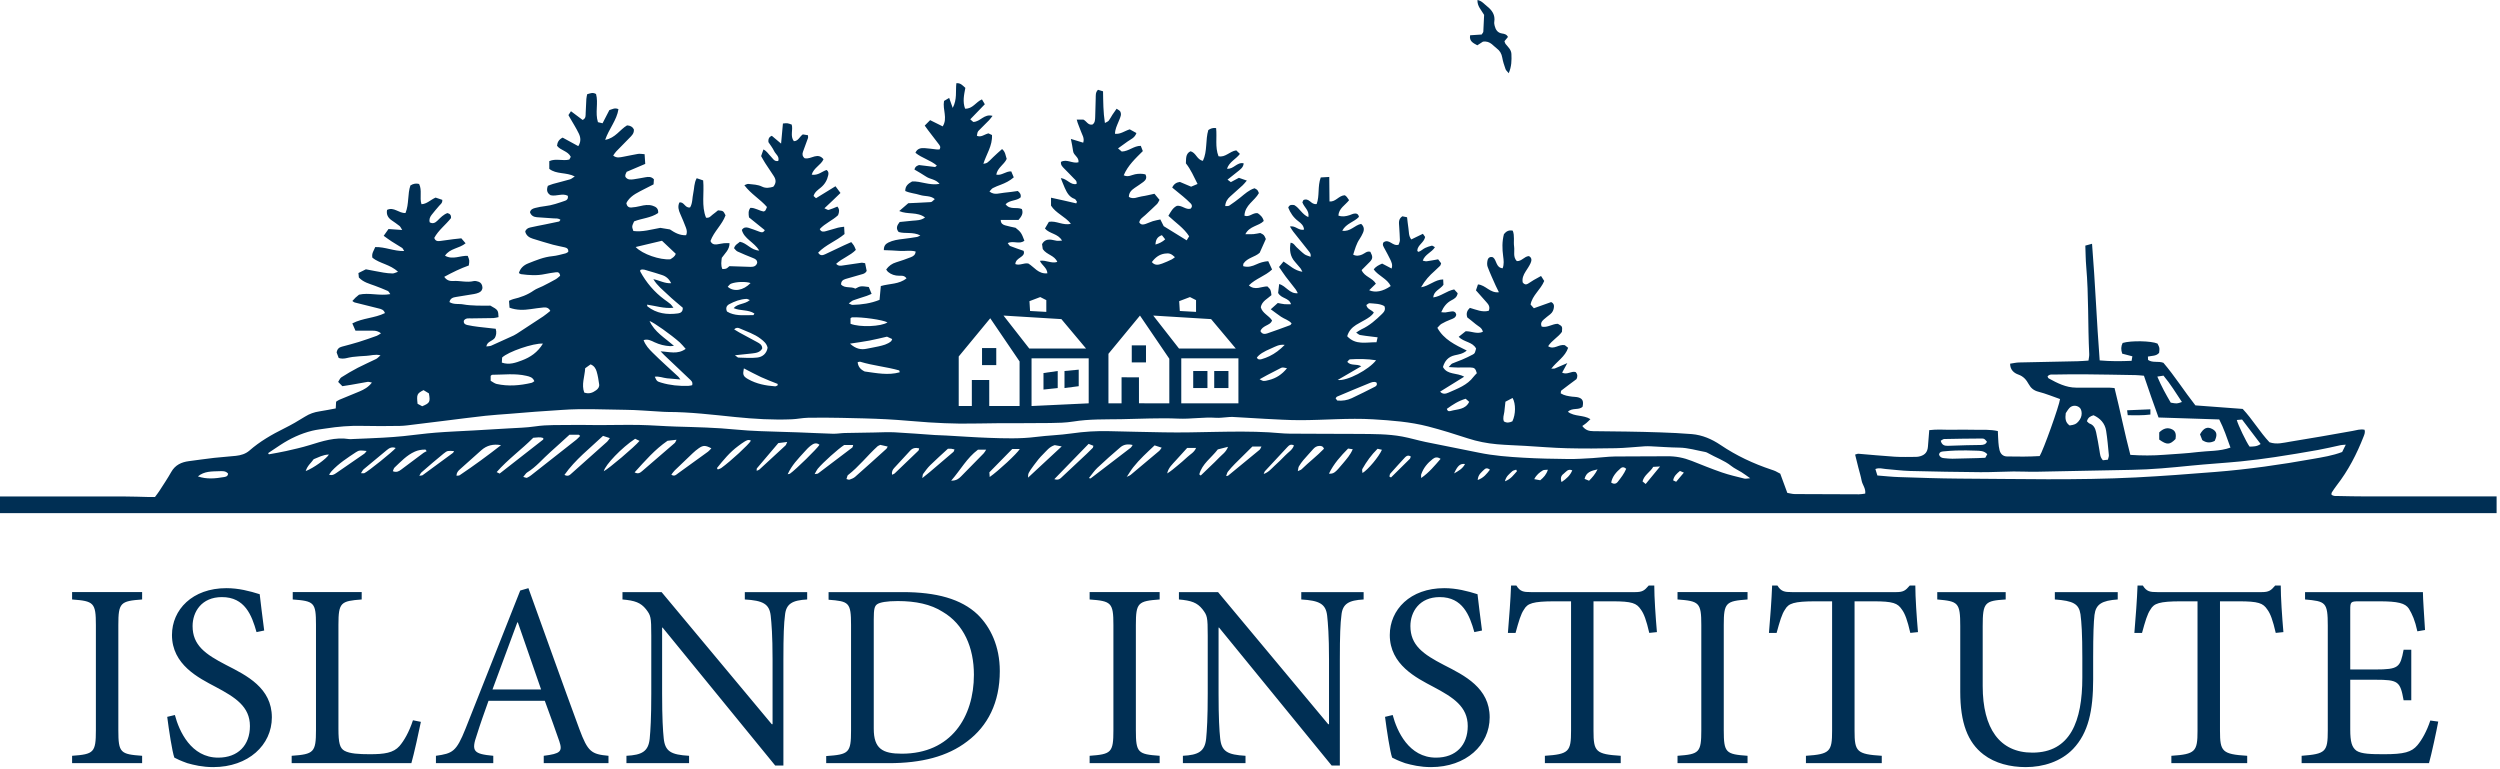
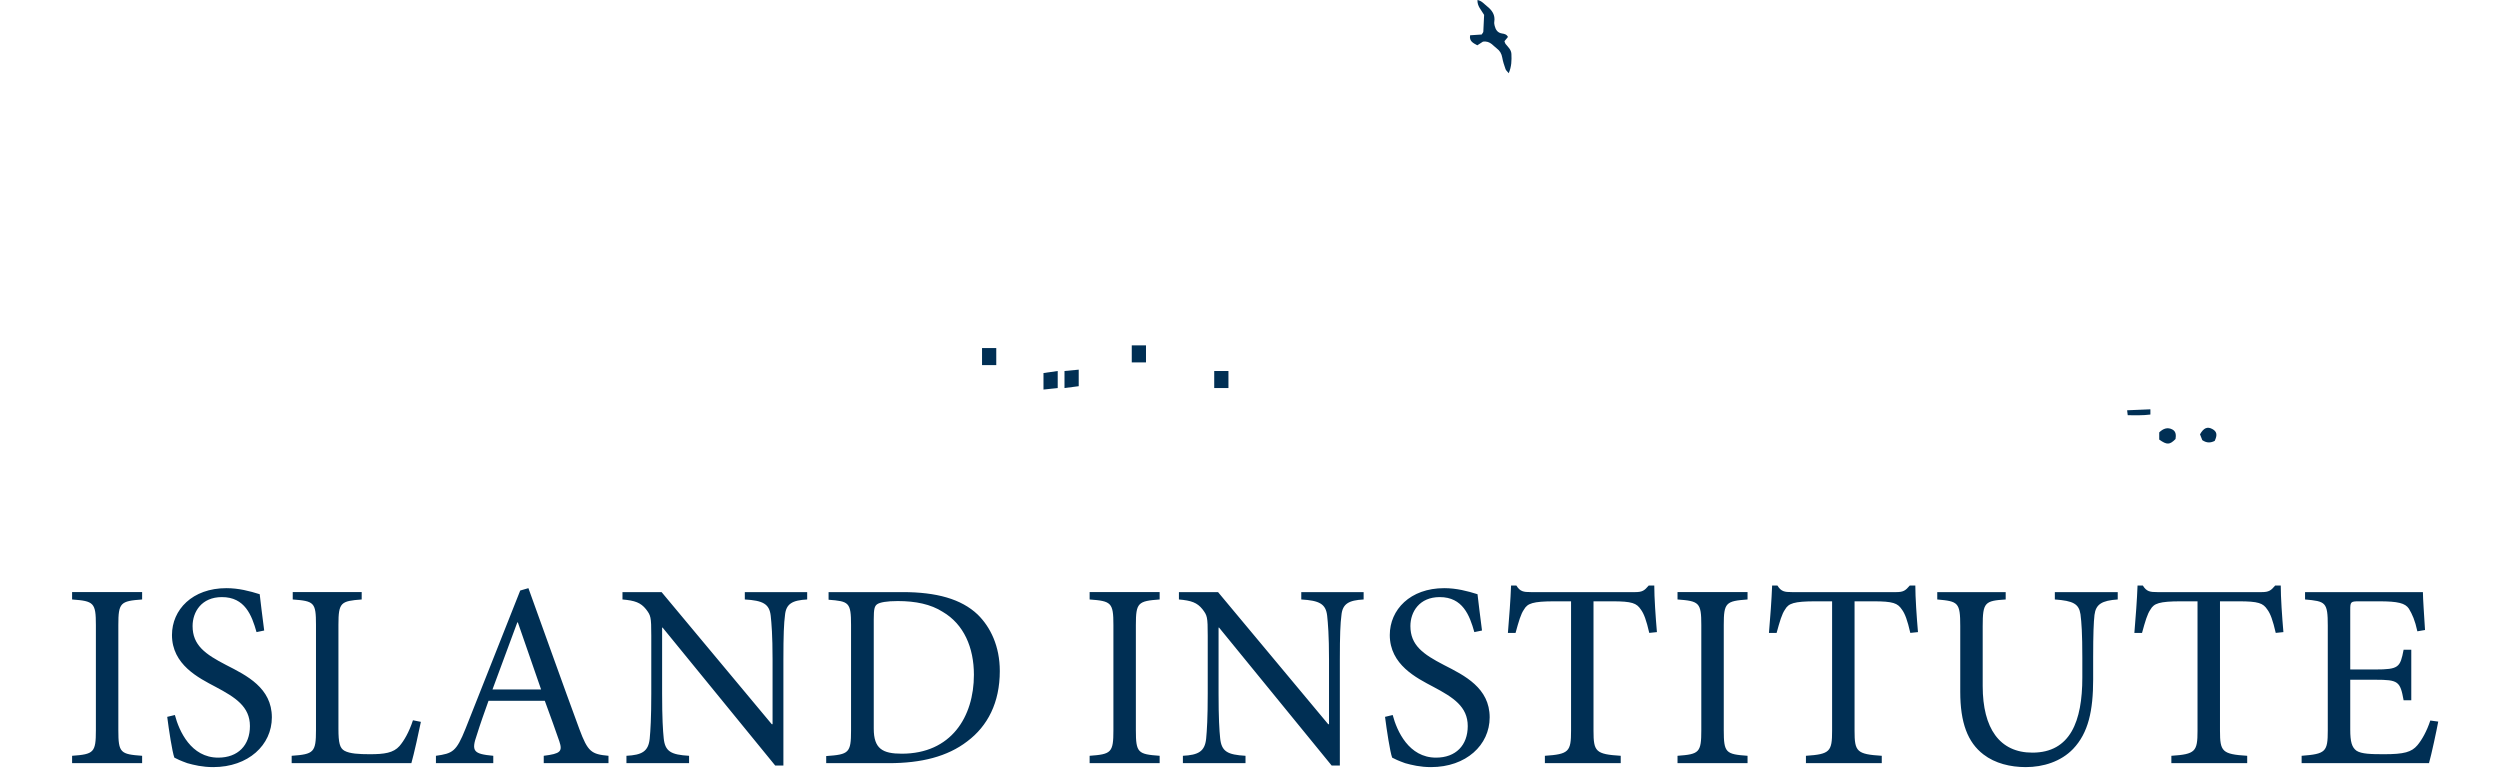
<svg xmlns="http://www.w3.org/2000/svg" width="312" height="96" viewBox="0 0 312 96">
  <g fill="#002F54" fill-rule="evenodd">
    <polygon points="151.535 48.428 153.31 48.428 153.31 46.302 151.535 46.302" />
-     <polygon points="148.913 48.428 150.689 48.428 150.689 46.302 148.913 46.302" />
-     <path d="M276.483,58.898 C273.182,59.162 269.879,59.413 266.571,59.583 C259.215,59.957 251.853,59.765 244.492,59.729 C241.972,59.715 239.45,59.618 236.929,59.537 C236.083,59.509 235.238,59.413 234.298,59.341 C234.2,59.024 234.126,58.787 234.048,58.534 C234.52,58.345 234.921,58.497 235.32,58.53 C236.341,58.611 237.361,58.751 238.383,58.778 C241.31,58.854 244.237,58.903 247.164,58.928 C248.539,58.939 249.915,58.855 251.291,58.84 C252.226,58.83 253.163,58.892 254.099,58.875 C258.084,58.804 262.07,58.703 266.055,58.637 C268.521,58.596 270.968,58.36 273.418,58.114 C275.488,57.907 277.566,57.786 279.636,57.584 C281.064,57.445 282.49,57.257 283.909,57.045 C285.704,56.776 287.495,56.475 289.282,56.157 C290.233,55.989 291.173,55.754 292.119,55.556 C292.281,55.522 292.45,55.524 292.753,55.496 C292.564,55.877 292.43,56.151 292.301,56.409 C291.102,56.867 289.884,57.052 288.677,57.268 C284.638,57.995 280.575,58.572 276.483,58.898 L276.483,58.898 Z M242.538,56.334 C243.062,56.294 243.585,56.234 244.109,56.225 C244.953,56.209 245.8,56.199 246.643,56.244 C247.088,56.266 247.583,56.23 248.012,56.682 C247.918,56.851 247.851,56.972 247.764,57.13 C247.442,57.143 247.125,57.161 246.807,57.17 C245.759,57.199 244.71,57.234 243.66,57.248 C243.312,57.252 242.963,57.208 242.615,57.178 C242.339,57.155 242.104,57.055 241.996,56.759 C242.019,56.428 242.26,56.355 242.538,56.334 L242.538,56.334 Z M242.631,54.79 C244.177,54.755 245.726,54.735 247.273,54.727 C247.648,54.725 247.648,54.754 247.971,55.122 C247.827,55.478 247.513,55.525 247.184,55.533 C246.6,55.546 246.015,55.547 245.431,55.563 C244.643,55.583 243.855,55.615 243.066,55.639 C242.645,55.651 242.327,55.512 242.204,55.006 C242.349,54.93 242.489,54.793 242.631,54.79 L242.631,54.79 Z M259.793,51.567 C259.803,51.966 259.643,52.302 259.389,52.597 C259.109,52.922 258.915,53.011 258.29,53.099 C257.738,52.713 257.725,52.2 257.806,51.561 C257.919,51.399 258.06,51.143 258.252,50.931 C258.525,50.631 258.948,50.565 259.295,50.719 C259.667,50.882 259.782,51.194 259.793,51.567 L259.793,51.567 Z M263.186,56.802 C263.201,56.965 263.118,57.138 263.066,57.368 C262.845,57.393 262.631,57.418 262.443,57.44 C262.094,57.068 262.087,56.651 262.019,56.252 C261.886,55.477 261.766,54.698 261.593,53.932 C261.49,53.475 261.306,53.039 260.787,52.862 C260.663,52.82 260.572,52.683 260.448,52.575 C260.584,52.085 260.893,51.939 261.275,51.822 C262.109,52.205 262.699,52.829 262.845,53.761 C263.005,54.767 263.088,55.786 263.186,56.802 L263.186,56.802 Z M255.671,47.218 C255.608,47.184 255.585,47.077 255.532,46.983 C255.769,46.665 256.112,46.748 256.412,46.743 C257.672,46.723 258.932,46.703 260.191,46.715 C262.299,46.734 264.407,46.774 266.516,46.812 C266.834,46.818 267.15,46.858 267.563,46.891 C267.884,47.827 268.171,48.68 268.468,49.531 C268.765,50.381 269.072,51.228 269.384,52.103 C271.928,52.185 274.407,52.264 276.96,52.347 C277.528,53.448 277.919,54.623 278.363,55.859 C276.995,56.347 275.606,56.248 274.262,56.418 C272.87,56.593 271.462,56.652 270.06,56.76 C268.689,56.867 267.317,56.868 265.867,56.769 C265.146,54.013 264.593,51.217 263.895,48.429 C263.62,48.409 263.393,48.378 263.164,48.377 C261.816,48.375 260.468,48.379 259.12,48.378 C257.841,48.376 256.75,47.812 255.671,47.218 L255.671,47.218 Z M270.004,46.879 C270.874,47.916 271.558,49.051 272.304,50.168 C271.681,50.388 271.681,50.388 270.908,50.25 C270.323,49.247 269.731,48.195 269.233,47 C269.531,46.953 269.745,46.92 270.004,46.879 L270.004,46.879 Z M279.812,52.358 C280.576,53.366 281.344,54.378 282.127,55.41 C281.659,55.748 281.193,55.722 280.748,55.74 C280.345,55.191 279.298,53.014 279.153,52.416 C279.355,52.398 279.551,52.381 279.812,52.358 L279.812,52.358 Z M217.699,59.728 C216.763,59.492 215.818,59.279 214.908,58.966 C213.635,58.528 212.387,58.018 211.136,57.522 C210.143,57.128 209.127,56.925 208.05,56.941 C205.881,56.973 203.712,56.936 201.542,56.969 C200.608,56.983 199.677,57.117 198.743,57.17 C197.748,57.227 196.751,57.297 195.757,57.286 C193.882,57.264 192.004,57.231 190.133,57.122 C188.262,57.014 186.391,56.874 184.548,56.491 C182.341,56.034 180.125,55.615 177.917,55.159 C176.944,54.958 175.99,54.666 175.015,54.483 C173.22,54.149 171.396,54.169 169.578,54.153 C166.704,54.13 163.831,54.149 160.957,54.12 C160.082,54.112 159.209,54.001 158.335,53.953 C153.968,53.712 149.599,54.046 145.231,53.956 C142.976,53.91 140.72,53.872 138.464,53.81 C136.879,53.766 135.311,53.864 133.738,54.091 C132.263,54.305 130.763,54.34 129.284,54.529 C127.325,54.778 125.364,54.711 123.404,54.643 C121.648,54.582 119.894,54.452 118.139,54.356 C117.641,54.329 117.142,54.324 116.645,54.29 C114.979,54.179 113.316,54.037 111.649,53.952 C110.804,53.909 109.954,53.961 109.106,53.975 C107.882,53.993 106.658,54.008 105.435,54.039 C104.938,54.051 104.441,54.145 103.946,54.131 C102.483,54.09 101.02,54.008 99.557,53.956 C98.003,53.899 96.449,53.871 94.897,53.807 C93.873,53.764 92.848,53.711 91.829,53.608 C89.347,53.36 86.857,53.309 84.367,53.236 C82.843,53.191 81.322,53.063 79.798,53.034 C78.128,53.003 76.457,53.05 74.787,53.052 C73.647,53.055 72.506,53.011 71.366,53.035 C69.847,53.068 68.325,52.983 66.805,53.212 C65.679,53.382 64.529,53.396 63.388,53.469 C61.957,53.559 60.525,53.639 59.093,53.721 C57.512,53.811 55.929,53.87 54.352,53.996 C53.01,54.102 51.675,54.294 50.335,54.429 C49.489,54.514 48.641,54.575 47.792,54.622 C46.534,54.691 45.275,54.737 44.016,54.791 C43.87,54.797 43.72,54.821 43.577,54.798 C41.834,54.519 40.225,55.06 38.6,55.561 C37.651,55.853 36.676,56.068 35.705,56.289 C34.995,56.45 34.274,56.564 33.559,56.699 C33.525,56.649 33.492,56.6 33.459,56.551 C33.964,56.214 34.468,55.875 34.976,55.541 C36.208,54.73 37.529,54.107 38.966,53.755 C39.533,53.616 40.12,53.559 40.699,53.469 C42.177,53.238 43.661,53.113 45.163,53.15 C46.745,53.19 48.329,53.176 49.912,53.153 C50.496,53.144 51.079,53.053 51.661,52.983 C52.969,52.827 54.275,52.66 55.583,52.5 C57.24,52.296 58.897,52.075 60.557,51.893 C61.575,51.78 62.599,51.724 63.621,51.641 C64.672,51.556 65.724,51.464 66.775,51.386 C67.886,51.304 68.998,51.24 70.108,51.159 C72.776,50.965 75.444,51.119 78.112,51.146 C79.488,51.159 80.863,51.285 82.239,51.359 C82.59,51.379 82.941,51.412 83.293,51.412 C86.143,51.414 88.965,51.764 91.795,52.049 C94.127,52.283 96.472,52.427 98.82,52.327 C99.492,52.299 100.159,52.151 100.83,52.137 C102.207,52.111 103.585,52.12 104.961,52.149 C106.866,52.188 108.772,52.227 110.674,52.325 C112.43,52.416 114.181,52.602 115.936,52.714 C117.222,52.794 118.511,52.854 119.799,52.867 C121.352,52.881 122.907,52.827 124.461,52.818 C126.66,52.805 128.86,52.822 131.059,52.793 C132.025,52.78 133.003,52.76 133.953,52.607 C135.936,52.287 137.929,52.348 139.92,52.315 C142.292,52.277 144.67,52.138 147.036,52.244 C148.627,52.314 150.192,52.031 151.775,52.141 C152.21,52.172 152.652,52.099 153.09,52.073 C153.324,52.059 153.559,52.02 153.792,52.032 C155.166,52.106 156.54,52.203 157.915,52.271 C159.348,52.342 160.783,52.435 162.215,52.437 C165.263,52.44 168.307,52.146 171.359,52.33 C173.674,52.471 175.985,52.641 178.235,53.224 C179.906,53.658 181.556,54.175 183.197,54.712 C184.376,55.097 185.58,55.329 186.806,55.44 C187.973,55.545 189.148,55.574 190.318,55.643 C192.074,55.744 193.828,55.898 195.586,55.941 C197.607,55.993 199.632,55.977 201.654,55.936 C202.854,55.911 204.053,55.776 205.252,55.699 C205.514,55.682 205.78,55.688 206.042,55.7 C207.213,55.754 208.384,55.848 209.554,55.862 C210.684,55.877 211.747,56.217 212.839,56.412 C212.952,56.433 213.061,56.491 213.162,56.549 C214.121,57.101 215.19,57.452 216.07,58.158 C216.455,58.466 216.923,58.668 217.343,58.934 C217.658,59.133 217.957,59.357 218.425,59.683 C218.058,59.709 217.865,59.771 217.699,59.728 L217.699,59.728 Z M209.185,60.127 C209.029,60.053 208.932,60.007 208.81,59.949 C208.909,59.397 209.277,59.094 209.659,58.773 C209.795,58.831 209.894,58.874 210.147,58.983 C209.773,59.428 209.483,59.772 209.185,60.127 L209.185,60.127 Z M205.38,60.404 C205.211,60.264 205.109,60.179 204.989,60.081 C205.19,59.268 205.949,58.918 206.323,58.263 C206.568,58.25 206.795,58.237 207.177,58.217 C206.522,59.015 205.964,59.693 205.38,60.404 L205.38,60.404 Z M201.885,60.147 C201.689,60.393 201.406,60.452 201.076,60.222 C201.219,59.448 201.718,58.903 202.284,58.416 C202.466,58.26 202.712,58.277 202.95,58.508 C202.69,59.117 202.29,59.638 201.885,60.147 L201.885,60.147 Z M198.315,59.994 C198.115,59.912 197.945,59.843 197.754,59.765 C197.954,58.925 198.562,58.758 199.375,58.576 C199.062,59.201 198.716,59.59 198.315,59.994 L198.315,59.994 Z M194.882,60.162 C194.71,59.657 194.826,59.361 195.137,59.129 C195.439,58.902 195.655,58.461 196.22,58.699 C195.957,59.336 195.504,59.741 194.882,60.162 L194.882,60.162 Z M192.222,59.936 C192.022,59.899 191.786,59.855 191.474,59.797 C191.749,59.253 192.134,58.957 192.547,58.705 C192.688,58.619 192.904,58.653 193.176,58.623 C192.988,59.217 192.665,59.569 192.222,59.936 L192.222,59.936 Z M187.816,60.067 C187.956,59.421 188.387,59.146 188.72,58.818 C188.839,58.701 189.053,58.679 189.223,58.614 C189.255,58.678 189.285,58.742 189.317,58.806 C188.906,59.253 188.571,59.785 187.816,60.067 L187.816,60.067 Z M184.417,59.905 C184.466,59.208 184.898,58.934 185.227,58.602 C185.413,58.415 185.633,58.384 185.948,58.611 C185.535,59.146 185.167,59.636 184.417,59.905 L184.417,59.905 Z M181.47,59.085 C181.913,58.1 182.239,57.827 182.833,57.907 C182.537,58.506 181.996,58.783 181.47,59.085 L181.47,59.085 Z M177.363,59.658 C177.363,59.442 177.331,59.31 177.367,59.202 C177.639,58.405 178.156,57.783 178.815,57.275 C179.082,57.07 179.38,56.986 179.785,57.267 C179.033,58.134 178.357,58.964 177.363,59.658 L177.363,59.658 Z M175.945,57.267 C175.168,58.047 174.381,58.817 173.596,59.589 C173.529,59.551 173.463,59.512 173.397,59.473 C173.434,59.348 173.435,59.19 173.514,59.102 C174.111,58.423 174.723,57.755 175.335,57.09 C175.525,56.883 175.749,56.769 176.065,56.969 C176.026,57.071 176.015,57.199 175.945,57.267 L175.945,57.267 Z M170.038,59.035 C170.027,58.844 169.955,58.647 170.022,58.528 C170.537,57.62 171.138,56.772 171.919,56.006 C172.098,56.048 172.276,56.088 172.466,56.132 C172.077,57.009 170.736,58.615 170.038,59.035 L170.038,59.035 Z M167.615,57.814 C166.612,59.025 166.441,59.144 165.852,59.114 C166.466,57.842 167.332,56.907 168.241,55.98 C168.43,56.007 168.594,56.031 168.822,56.063 C168.525,56.771 168.053,57.286 167.615,57.814 L167.615,57.814 Z M162.438,58.566 C162.348,58.654 162.203,58.686 161.966,58.799 C162.028,58.514 162.026,58.336 162.103,58.205 C162.264,57.93 162.451,57.665 162.658,57.421 C163.053,56.958 163.474,56.517 163.875,56.056 C164.078,55.824 164.31,55.669 164.621,55.653 C164.859,55.642 165.093,55.651 165.233,56.002 C164.371,56.901 163.35,57.676 162.438,58.566 L162.438,58.566 Z M160.388,56.846 C159.971,57.291 159.52,57.706 159.072,58.122 C158.663,58.503 158.306,58.953 157.711,59.149 C157.764,59.029 157.79,58.883 157.876,58.79 C158.801,57.785 159.732,56.785 160.668,55.791 C160.87,55.576 161.094,55.374 161.484,55.59 C161.298,56.163 160.763,56.443 160.388,56.846 L160.388,56.846 Z M157.197,56.132 C155.895,57.213 154.586,58.286 153.275,59.357 C153.238,59.388 153.17,59.383 153.023,59.415 C153.106,59.196 153.136,58.996 153.245,58.86 C153.516,58.518 153.811,58.194 154.118,57.884 C154.836,57.16 155.566,56.449 156.296,55.728 L157.429,55.728 C157.326,55.913 157.29,56.055 157.197,56.132 L157.197,56.132 Z M152.159,57.104 C151.8,57.488 151.411,57.844 151.034,58.21 C150.641,58.591 150.246,58.968 149.851,59.348 C149.791,59.299 149.73,59.251 149.67,59.202 C150.022,57.882 151.177,57.138 151.984,56.085 C152.347,55.993 152.731,55.896 153.257,55.763 C153.005,56.444 152.514,56.724 152.159,57.104 L152.159,57.104 Z M148.184,57.036 C147.783,57.421 147.349,57.771 146.925,58.13 C146.527,58.467 146.124,58.8 145.668,59.087 C145.8,58.369 146.334,57.923 146.778,57.421 C147.222,56.92 147.678,56.429 148.154,55.906 L149.269,55.906 C149.044,56.459 148.546,56.69 148.184,57.036 L148.184,57.036 Z M144.683,56.261 C143.499,57.264 142.313,58.264 141.118,59.253 C140.979,59.368 140.794,59.427 140.625,59.505 C140.618,59.516 140.611,59.526 140.604,59.537 L140.587,59.521 C140.599,59.516 140.612,59.511 140.625,59.505 C140.889,59.107 141.131,58.692 141.425,58.318 C142.204,57.328 143.138,56.486 144.095,55.583 C144.377,55.675 144.642,55.761 144.977,55.871 C144.847,56.046 144.784,56.176 144.683,56.261 L144.683,56.261 Z M135.9,59.658 C136.254,59.223 136.555,58.761 136.945,58.392 C137.881,57.509 138.846,56.657 139.824,55.82 C140.234,55.472 140.738,55.383 141.354,55.534 C141.247,55.693 141.206,55.804 141.125,55.866 C139.456,57.152 137.784,58.433 136.107,59.709 C136.08,59.73 136.003,59.685 135.9,59.658 L135.9,59.658 Z M128.301,59.61 C128.306,59.073 128.293,59.063 129.028,58.059 C129.386,57.569 129.767,57.085 130.201,56.663 C130.611,56.265 130.952,55.762 131.63,55.552 C131.801,55.583 132.05,55.628 132.502,55.711 C131.023,57.083 129.69,58.32 128.301,59.61 L128.301,59.61 Z M132.615,59.453 C132.371,59.679 132.143,59.994 131.579,59.798 C133.048,58.287 134.443,56.851 135.858,55.395 C136.076,55.482 136.255,55.553 136.453,55.632 C136.418,55.75 136.42,55.849 136.37,55.9 C136.128,56.153 135.877,56.398 135.622,56.637 C134.622,57.579 133.623,58.522 132.615,59.453 L132.615,59.453 Z M123.514,59.529 C123.5,59.329 123.489,59.168 123.473,58.945 C124.42,57.98 125.39,56.992 126.331,56.033 L127.273,56.033 C126.918,56.621 124.596,58.774 123.514,59.529 L123.514,59.529 Z M122.763,56.579 C121.827,57.54 120.885,58.496 119.943,59.452 C119.657,59.742 119.351,59.996 118.703,59.99 C119.887,58.637 120.648,57.168 122.047,56.121 L123.073,56.121 C122.943,56.315 122.873,56.467 122.763,56.579 L122.763,56.579 Z M115.099,59.669 C115.155,59.374 115.141,59.23 115.205,59.145 C115.484,58.772 115.755,58.386 116.085,58.063 C116.793,57.368 117.536,56.708 118.301,56.001 C118.491,56.001 118.607,55.992 118.722,56.004 C118.836,56.015 118.948,56.049 119.121,56.087 C119.069,56.211 119.056,56.335 118.988,56.394 C118.013,57.235 117.033,58.067 116.05,58.899 C115.786,59.123 115.512,59.335 115.099,59.669 L115.099,59.669 Z M114.614,56.245 C113.627,57.203 112.635,58.154 111.638,59.099 C111.566,59.168 111.448,59.188 111.324,59.244 C111.267,58.879 111.396,58.626 111.588,58.413 C112.254,57.677 112.929,56.951 113.607,56.225 C113.891,55.92 114.243,55.839 114.712,55.954 C114.677,56.066 114.676,56.187 114.614,56.245 L114.614,56.245 Z M110.628,56.007 C109.327,57.18 108.029,58.357 106.713,59.514 C106.524,59.681 106.259,59.771 106.016,59.861 C105.929,59.893 105.804,59.822 105.638,59.785 C105.69,59.614 105.728,59.487 105.77,59.36 C105.779,59.334 105.802,59.309 105.824,59.292 C107.196,58.234 108.249,56.852 109.521,55.694 C109.584,55.638 109.675,55.613 109.86,55.52 C110.15,55.585 110.45,55.653 110.782,55.729 C110.71,55.861 110.687,55.954 110.628,56.007 L110.628,56.007 Z M101.666,59.168 C101.847,58.852 101.923,58.662 102.046,58.512 C102.718,57.703 104.622,56.003 105.36,55.533 L106.478,55.533 C106.426,55.682 106.423,55.812 106.357,55.861 C104.94,56.945 103.516,58.02 102.089,59.092 C102.032,59.134 101.934,59.122 101.666,59.168 L101.666,59.168 Z M98.604,59.103 C98.525,59.159 98.406,59.158 98.305,59.182 C98.806,58.065 99.606,57.256 100.366,56.419 C100.619,56.138 100.876,55.853 101.172,55.623 C101.496,55.371 101.867,55.178 102.273,55.51 C102.002,55.971 99.31,58.611 98.604,59.103 L98.604,59.103 Z M98.029,55.594 C96.946,56.604 95.856,57.607 94.762,58.606 C94.691,58.671 94.579,58.691 94.43,58.756 C94.444,58.599 94.421,58.494 94.463,58.445 C95.339,57.404 96.221,56.369 97.134,55.297 C97.452,55.257 97.789,55.213 98.243,55.156 C98.14,55.373 98.115,55.515 98.029,55.594 L98.029,55.594 Z M90.021,58.402 C89.895,58.494 89.728,58.529 89.581,58.59 C89.545,58.532 89.508,58.476 89.472,58.42 C90.27,57.426 91.076,56.438 92.118,55.671 C92.377,55.481 92.631,55.28 92.906,55.118 C93.15,54.974 93.41,54.8 93.716,54.999 C93.446,55.476 91.217,57.538 90.021,58.402 L90.021,58.402 Z M88.362,56.368 C87.117,57.277 85.868,58.182 84.613,59.078 C84.395,59.234 84.185,59.512 83.781,59.24 C83.926,59.056 84.043,58.867 84.199,58.715 C84.947,57.986 85.702,57.264 86.464,56.548 C86.697,56.329 86.943,56.122 87.205,55.941 C87.759,55.556 88.03,55.562 88.78,55.948 C88.633,56.098 88.514,56.256 88.362,56.368 L88.362,56.368 Z M79.199,58.951 C80.508,57.506 81.73,56.094 83.307,55.01 C83.631,54.972 83.971,54.933 84.432,54.88 C84.323,55.081 84.29,55.216 84.204,55.29 C82.856,56.461 81.501,57.625 80.146,58.788 C79.898,59.001 79.638,59.197 79.199,58.951 L79.199,58.951 Z M79.268,54.757 C79.458,54.849 79.631,54.933 79.814,55.023 C79.221,55.75 75.941,58.525 75.354,58.806 C75.519,58.025 77.607,55.847 79.268,54.757 L79.268,54.757 Z M70.442,59.268 C71.81,57.333 73.611,55.958 75.256,54.396 C75.557,54.495 75.797,54.572 76.108,54.674 C75.966,54.865 75.889,55.017 75.769,55.125 C74.292,56.45 72.808,57.769 71.325,59.088 C71.112,59.277 70.908,59.511 70.442,59.268 L70.442,59.268 Z M65.767,59.626 C65.689,59.659 65.566,59.586 65.301,59.52 C65.534,59.248 65.634,59.053 65.793,58.956 C66.908,58.28 67.721,57.267 68.681,56.421 C69.489,55.707 70.279,54.973 71.072,54.253 C71.481,54.253 71.857,54.25 72.234,54.258 C72.274,54.259 72.313,54.327 72.401,54.409 C72.244,54.565 72.1,54.737 71.929,54.872 C70.05,56.356 68.169,57.835 66.285,59.312 C66.126,59.435 65.951,59.549 65.767,59.626 L65.767,59.626 Z M61.982,58.918 C63.394,57.311 65.108,56.088 66.549,54.633 C67.015,54.598 67.412,54.522 67.788,54.659 C67.804,54.731 67.818,54.761 67.815,54.789 C67.811,54.815 67.797,54.848 67.777,54.865 C65.985,56.267 64.192,57.668 62.353,59.105 C62.212,59.034 62.138,58.996 61.982,58.918 L61.982,58.918 Z M56.97,59.371 C56.971,59.001 57.16,58.788 57.368,58.6 C58.259,57.797 59.16,57.008 60.05,56.205 C60.748,55.574 61.57,55.383 62.528,55.556 C60.842,56.871 59.126,58.129 57.358,59.314 C57.277,59.369 57.145,59.349 56.97,59.371 L56.97,59.371 Z M56.536,56.516 C55.274,57.449 54.009,58.379 52.741,59.303 C52.68,59.348 52.578,59.335 52.327,59.378 C52.46,59.159 52.497,59.042 52.576,58.974 C53.499,58.178 54.412,57.369 55.362,56.607 C55.851,56.215 55.882,56.254 56.659,56.292 C56.616,56.374 56.596,56.471 56.536,56.516 L56.536,56.516 Z M49.027,58.807 C49.104,58.635 49.132,58.451 49.239,58.351 C50.023,57.615 50.757,56.811 51.769,56.361 C52.157,56.188 52.604,56.099 53.108,56.109 C53.155,56.175 53.201,56.243 53.247,56.31 C53.117,56.378 52.975,56.43 52.858,56.517 C51.92,57.212 50.984,57.914 50.051,58.618 C49.76,58.839 49.464,58.988 49.027,58.807 L49.027,58.807 Z M45.05,59.052 C45.2,58.829 45.266,58.665 45.385,58.566 C46.343,57.759 47.31,56.963 48.277,56.167 C48.576,55.922 48.895,55.724 49.384,55.91 C49.043,56.348 45.937,58.842 45.48,59.046 C45.391,59.085 45.27,59.052 45.05,59.052 L45.05,59.052 Z M41.066,59.24 C41.2,59.054 41.281,58.91 41.39,58.793 C42.271,57.842 43.351,57.141 44.424,56.434 C44.809,56.181 44.958,56.19 45.755,56.282 C45.646,56.414 45.581,56.54 45.478,56.613 C44.303,57.431 43.125,58.242 41.944,59.05 C41.709,59.212 41.466,59.368 41.066,59.24 L41.066,59.24 Z M38.151,58.792 C38.361,58.11 38.828,57.774 39.147,57.308 C39.748,57.074 40.328,56.739 41.049,56.726 C40.739,57.259 39.125,58.421 38.151,58.792 L38.151,58.792 Z M52.857,48.689 C53.075,48.82 53.317,48.967 53.526,49.093 C53.718,50.163 53.649,50.299 52.691,50.7 C52.516,50.608 52.296,50.49 52.113,50.392 C51.984,49.232 52.039,49.108 52.857,48.689 L52.857,48.689 Z M61.235,46.913 C61.32,46.843 61.365,46.773 61.409,46.773 C62.837,46.769 64.272,46.572 65.691,46.902 C66.092,46.995 66.493,47.078 66.686,47.574 C66.559,47.65 66.453,47.752 66.328,47.781 C64.89,48.116 63.441,48.241 61.985,47.919 C61.718,47.86 61.482,47.656 61.235,47.521 L61.235,46.913 Z M62.664,44.621 C63.397,43.899 66.576,42.801 67.758,42.882 C67.098,43.979 66.183,44.586 65.136,44.978 C64.362,45.269 63.551,45.574 62.629,45.253 C62.643,44.991 62.656,44.774 62.664,44.621 L62.664,44.621 Z M73.032,45.954 C73.267,45.785 73.494,45.623 73.703,45.473 C74.161,45.655 74.351,46.005 74.456,46.348 C74.617,46.871 74.695,47.421 74.775,47.967 C74.82,48.278 74.645,48.525 74.395,48.704 C73.98,49.002 73.54,49.205 72.915,48.993 C72.541,48.005 72.97,47.006 73.032,45.954 L73.032,45.954 Z M82.614,30.047 C83.238,30.636 83.773,31.141 84.332,31.669 C84.225,32.032 83.915,32.191 83.654,32.358 C82.384,32.467 80.182,31.728 79.331,30.827 C80.543,30.539 81.635,30.28 82.614,30.047 L82.614,30.047 Z M84.621,39.113 C83.247,39.299 81.941,39.132 80.81,38.247 C80.774,38.219 80.779,38.14 80.749,38.018 C81.816,38.168 82.842,38.527 84.045,38.41 C83.877,38.194 83.799,38.049 83.682,37.951 C83.437,37.746 83.169,37.564 82.91,37.373 C81.648,36.437 80.659,35.267 79.908,33.894 C79.885,33.85 79.906,33.783 79.906,33.697 C80.253,33.53 80.58,33.716 80.901,33.8 C81.465,33.947 82.018,34.137 82.575,34.309 C83.096,34.469 83.482,34.775 83.76,35.341 C82.949,35.402 82.339,34.993 81.538,34.842 C82.048,35.686 82.74,36.196 83.343,36.778 C83.948,37.362 84.61,37.888 85.208,38.404 C85.24,38.901 84.939,39.07 84.621,39.113 L84.621,39.113 Z M82.919,44.337 C83.957,45.322 84.999,46.301 86.033,47.29 C86.234,47.483 86.503,47.66 86.382,48.075 C86.234,48.101 86.072,48.15 85.908,48.155 C84.76,48.193 83.627,48.087 82.523,47.755 C81.981,47.594 81.972,47.572 81.715,47.016 C82.258,46.935 82.741,47.16 83.242,47.212 C83.755,47.266 84.27,47.303 84.912,47.358 C84.77,47.167 84.719,47.072 84.643,47.001 C83.576,46.007 82.479,45.04 81.446,44.01 C81.007,43.573 80.556,43.102 80.32,42.446 C80.864,42.272 81.279,42.524 81.687,42.714 C82.307,43.003 82.951,43.165 83.629,43.199 C83.735,43.205 83.841,43.183 84.112,43.159 C82.955,42.154 81.685,41.436 81.062,40.058 C81.585,40.234 83.736,41.757 84.831,42.729 C85.082,42.953 85.289,43.226 85.573,43.539 C84.559,44.274 83.537,43.896 82.44,43.847 C82.649,44.061 82.78,44.203 82.919,44.337 L82.919,44.337 Z M91.007,37.963 C91.679,37.603 92.39,37.339 93.164,37.301 C93.262,37.297 93.363,37.368 93.585,37.447 C92.925,38.005 92.089,37.847 91.559,38.455 C92.407,38.828 93.382,38.61 94.151,39.128 C94.077,39.244 94.049,39.327 94.02,39.327 C93.039,39.315 92.042,39.461 91.095,39.07 C90.964,39.015 90.841,38.938 90.728,38.878 C90.544,38.466 90.658,38.151 91.007,37.963 L91.007,37.963 Z M91.226,35.406 C91.879,35.144 93.133,35.121 93.67,35.326 C92.786,36.25 91.577,36.471 90.819,35.788 C90.955,35.655 91.066,35.47 91.226,35.406 L91.226,35.406 Z M94.946,42.29 C95.317,42.578 95.684,42.871 95.796,43.401 C95.676,44.105 95.19,44.542 94.513,44.622 C93.736,44.714 92.939,44.643 92.15,44.626 C92.061,44.624 91.974,44.512 91.719,44.336 C92.559,44.248 93.215,44.185 93.869,44.11 C94.367,44.053 94.861,43.978 95.126,43.487 C95.122,43.04 94.812,42.868 94.499,42.699 C93.753,42.296 93.006,41.896 92.261,41.49 C92.061,41.381 91.87,41.258 91.629,41.112 C91.849,40.86 92.096,40.889 92.284,40.972 C93.189,41.374 94.149,41.67 94.946,42.29 L94.946,42.29 Z M97.059,47.915 C97.054,47.977 97.047,48.038 97.041,48.099 C96.938,48.139 96.832,48.22 96.733,48.214 C95.561,48.131 94.421,47.914 93.384,47.329 C93.107,47.172 92.807,47.001 92.764,46.644 C92.741,46.458 92.802,46.264 92.836,45.972 C93.604,46.366 94.28,46.741 94.981,47.063 C95.66,47.376 96.365,47.634 97.059,47.915 L97.059,47.915 Z M108.49,42.507 C109.205,42.372 109.911,42.192 110.698,42.015 C110.869,42.093 111.096,42.197 111.344,42.312 C111.287,42.438 111.273,42.533 111.217,42.582 C110.759,42.976 110.186,43.104 109.619,43.234 C109.138,43.343 108.649,43.419 108.166,43.522 C107.439,43.676 106.798,43.535 106.081,42.888 C107.016,42.742 107.757,42.646 108.49,42.507 L108.49,42.507 Z M106.146,39.715 C106.234,39.661 106.282,39.607 106.331,39.604 C107.571,39.54 110.184,39.915 110.756,40.235 C109.979,40.758 107.311,40.874 106.146,40.408 L106.146,39.715 Z M112.281,46.462 C110.835,46.867 109.408,46.563 107.914,46.362 C107.422,46.128 107.093,45.79 107.037,45.2 C107.154,45.18 107.276,45.119 107.371,45.149 C108.96,45.635 110.625,45.776 112.221,46.228 C112.248,46.235 112.249,46.33 112.281,46.462 L112.281,46.462 Z M119.648,44.489 L123.583,39.719 L127.244,45.107 L127.244,50.672 L123.458,50.667 L123.456,47.426 L121.285,47.422 L121.285,50.672 L119.648,50.672 L119.648,44.489 Z M135.869,44.718 L135.869,50.336 L128.737,50.672 L128.737,44.718 L135.869,44.718 Z M132.46,39.825 L135.543,43.501 L128.456,43.501 L125.237,39.383 L132.46,39.825 Z M129.823,37.073 L130.58,37.457 L130.58,38.923 L128.552,38.811 L128.476,37.585 L129.823,37.073 Z M138.334,44.153 L142.269,39.383 L145.93,44.77 L145.93,50.336 L142.144,50.331 L142.142,47.089 L139.971,47.086 L139.971,50.336 L138.334,50.336 L138.334,44.153 Z M145.365,31.649 C145.927,31.567 146.167,31.659 146.632,32.094 C146.495,32.193 146.377,32.308 146.236,32.375 C145.844,32.56 145.451,32.746 145.044,32.891 C144.614,33.043 144.162,33.19 143.749,32.71 C144.17,32.138 144.674,31.75 145.365,31.649 L145.365,31.649 Z M145.006,29.35 C145.157,29.54 145.273,29.687 145.417,29.868 C145.068,30.191 144.698,30.369 144.202,30.52 C144.236,29.957 144.388,29.565 145.006,29.35 L145.006,29.35 Z M148.509,37.073 L149.266,37.457 L149.266,38.923 L147.238,38.811 L147.162,37.585 L148.509,37.073 Z M147.423,50.336 L154.555,50.336 L154.555,44.718 L147.423,44.718 L147.423,50.336 Z M151.146,39.825 L154.229,43.501 L147.142,43.501 L143.923,39.383 L151.146,39.825 Z M160.618,45.956 C159.98,46.743 159.259,47.199 158.387,47.423 C157.687,47.603 157.685,47.596 157.196,47.332 C157.531,47.146 157.832,46.975 158.138,46.813 C158.681,46.528 159.227,46.251 159.771,45.969 C160.039,45.83 160.039,45.83 160.618,45.956 L160.618,45.956 Z M158.722,43.446 C159.184,43.25 159.635,42.95 160.334,43.041 C159.706,43.673 159.115,44.12 158.436,44.447 C158.123,44.598 157.793,44.726 157.459,44.82 C157.242,44.881 156.986,44.909 156.855,44.629 C157.17,44.219 157.627,43.911 158.722,43.446 L158.722,43.446 Z M166.863,49.5 C168.202,48.934 169.541,48.366 170.89,47.822 C171.171,47.709 171.485,47.576 171.779,47.736 C171.924,48.029 171.76,48.177 171.582,48.268 C170.624,48.755 169.665,49.243 168.69,49.696 C168.131,49.956 167.524,50.05 166.883,49.986 C166.82,49.898 166.756,49.808 166.685,49.709 C166.756,49.623 166.795,49.529 166.863,49.5 L166.863,49.5 Z M169.885,45.709 C169.295,45.359 168.606,45.702 168.138,45.16 C168.252,45.05 168.357,44.851 168.476,44.845 C169.551,44.78 170.626,44.784 171.734,44.96 C170.852,46.121 168.115,47.588 166.943,47.421 C167.893,46.869 168.842,46.317 169.885,45.709 L169.885,45.709 Z M169.228,40.555 C169.598,40.32 169.996,40.131 170.372,39.907 C170.768,39.67 171.179,39.445 171.455,39.006 C171.13,38.637 170.623,38.598 170.522,38.062 C170.651,37.988 170.8,37.828 170.93,37.841 C171.559,37.904 172.212,37.881 172.77,38.204 C172.953,38.635 172.751,38.909 172.491,39.165 C171.719,39.925 170.914,40.638 169.912,41.097 C169.709,41.189 169.53,41.33 169.247,41.507 C169.468,41.649 169.59,41.782 169.73,41.808 C170.187,41.892 170.652,41.939 171.115,41.998 C171.363,42.03 171.613,42.06 171.927,42.098 C171.871,42.345 171.835,42.498 171.786,42.713 C170.505,42.695 169.19,43.105 168.13,41.962 C168.311,41.333 168.703,40.888 169.228,40.555 L169.228,40.555 Z M182.918,49.764 C183.075,49.903 183.218,50.031 183.354,50.152 C182.868,51.143 181.891,51.046 181.078,51.28 C180.9,51.331 180.665,51.396 180.569,51.024 C181.275,50.515 182.012,50.026 182.918,49.764 L182.918,49.764 Z M187.74,51.402 C187.794,51 187.828,50.596 187.878,50.134 C188.175,49.978 188.474,49.822 188.77,49.666 C189.186,50.381 189.166,51.731 188.743,52.582 C188.369,52.756 188.043,52.806 187.69,52.593 C187.518,52.185 187.687,51.796 187.74,51.402 L187.74,51.402 Z M27.96,59.537 C26.871,59.724 25.781,59.832 24.698,59.454 C25.502,58.788 26.443,58.84 27.361,58.804 C27.76,58.789 28.18,58.753 28.464,59.111 C28.434,59.456 28.183,59.499 27.96,59.537 L27.96,59.537 Z M311.577,61.949 C306.123,61.951 300.669,61.953 295.214,61.952 C294.07,61.952 292.926,61.926 291.783,61.902 C291.503,61.895 291.198,61.957 290.955,61.71 C290.973,61.62 290.967,61.522 291.01,61.456 C291.202,61.162 291.395,60.869 291.609,60.593 C293.059,58.731 294.126,56.662 294.979,54.474 C295.086,54.202 295.193,53.943 295.099,53.633 C294.561,53.52 294.089,53.693 293.604,53.779 C291.008,54.237 288.414,54.708 285.809,55.119 C284.986,55.248 284.144,55.509 283.231,55.195 C282.025,53.915 281.109,52.331 279.889,51.033 C277.879,50.883 275.927,50.737 273.986,50.592 C272.576,48.793 271.391,46.908 269.995,45.278 C269.335,45.031 268.672,45.315 268.081,44.923 C268.076,44.81 268.068,44.677 268.059,44.501 C268.567,44.388 269.109,44.452 269.458,44.033 C269.53,43.409 269.53,43.409 269.255,42.879 C268.488,42.538 265.941,42.484 264.906,42.801 C264.697,43.215 264.678,43.653 264.856,44.138 C265.279,44.248 265.69,44.356 266.118,44.468 C266.082,44.689 266.058,44.826 266.024,45.031 C264.698,45.088 263.401,45.101 262.04,44.978 C261.663,40.109 261.484,35.307 261.087,30.423 C260.75,30.516 260.518,30.58 260.248,30.654 C260.286,31.574 260.287,32.42 260.36,33.259 C260.678,36.899 260.555,40.554 260.735,44.198 C260.747,44.448 260.68,44.701 260.642,45.001 C260.149,45.031 259.713,45.073 259.278,45.082 C256.845,45.136 254.411,45.175 251.978,45.235 C251.611,45.244 251.244,45.333 250.86,45.389 C250.864,46.181 251.372,46.564 251.892,46.747 C252.544,46.978 252.888,47.406 253.191,47.956 C253.451,48.427 253.813,48.738 254.39,48.886 C255.316,49.123 256.207,49.494 257.093,49.801 C257.011,50.596 254.994,56.228 254.55,56.917 C253.222,56.999 251.847,56.995 250.473,56.966 C249.964,56.956 249.664,56.642 249.543,56.177 C249.463,55.868 249.428,55.544 249.402,55.225 C249.365,54.765 249.356,54.303 249.332,53.798 C248.375,53.582 247.436,53.651 246.506,53.636 C245.54,53.62 244.572,53.613 243.604,53.632 C242.676,53.649 241.743,53.552 240.77,53.681 C240.712,54.412 240.66,55.078 240.606,55.743 C240.553,56.392 240.257,56.763 239.636,56.941 C239.468,56.99 239.29,57.017 239.116,57.018 C238.237,57.021 237.354,57.054 236.478,56.999 C234.959,56.904 233.443,56.748 231.925,56.628 C231.822,56.619 231.713,56.68 231.519,56.732 C231.66,57.302 231.79,57.834 231.924,58.365 C232.061,58.902 232.229,59.433 232.33,59.977 C232.429,60.509 232.866,60.946 232.78,61.601 C232.505,61.633 232.25,61.689 231.996,61.689 C229.328,61.687 226.66,61.68 223.991,61.659 C223.681,61.657 223.372,61.563 223.057,61.512 C222.744,60.66 222.453,59.869 222.175,59.115 C221.939,58.988 221.763,58.884 221.577,58.799 C221.418,58.726 221.25,58.672 221.084,58.616 C218.826,57.865 216.693,56.865 214.718,55.529 C213.641,54.803 212.452,54.286 211.141,54.175 C209.827,54.063 208.509,54.01 207.191,53.961 C205.786,53.909 204.382,53.884 202.976,53.859 C201.6,53.835 200.222,53.818 198.844,53.81 C198.332,53.806 197.877,53.708 197.469,53.164 C197.648,53.036 197.82,52.927 197.975,52.796 C198.142,52.656 198.293,52.496 198.486,52.31 C197.595,51.75 196.505,52.029 195.676,51.391 C196.223,50.833 197.013,51.239 197.505,50.762 C197.67,50.02 197.489,49.688 196.823,49.561 C196.623,49.521 196.414,49.531 196.212,49.503 C195.723,49.437 195.232,49.374 194.778,49.092 C194.805,48.951 194.786,48.791 194.853,48.739 C195.471,48.257 196.102,47.795 196.748,47.313 C196.888,47.021 196.909,46.724 196.641,46.433 C196.097,46.268 195.587,46.823 194.952,46.505 C195.139,46.163 195.32,45.832 195.602,45.313 C194.959,45.593 194.514,45.795 194.061,45.977 C193.954,46.02 193.819,45.996 193.603,46.008 C194.314,45.08 195.325,44.528 195.703,43.406 C195.517,43.258 195.345,43.121 195.284,43.074 C194.502,42.934 193.942,43.696 193.207,43.206 C193.682,42.464 194.462,42.085 194.93,41.415 C194.99,40.73 194.99,40.73 194.418,40.412 C193.727,40.406 193.116,40.932 192.406,40.761 C192.219,40.355 192.413,40.097 192.657,39.876 C192.916,39.641 193.202,39.435 193.475,39.215 C193.766,38.98 193.905,38.668 193.933,38.303 C193.954,38.05 193.884,37.841 193.588,37.697 C192.892,37.945 192.157,38.207 191.425,38.469 C191.257,38.279 191.146,38.151 191.016,38.005 C191.233,36.847 192.262,36.171 192.72,35.063 C192.614,34.898 192.486,34.696 192.322,34.442 C191.97,34.636 191.688,34.782 191.416,34.944 C191.164,35.093 190.928,35.268 190.675,35.415 C190.441,35.551 190.228,35.515 190.035,35.249 C189.94,34.764 190.116,34.317 190.394,33.888 C190.616,33.545 190.851,33.204 191.019,32.835 C191.169,32.504 191.188,32.151 190.804,31.96 C190.218,31.997 189.929,32.617 189.298,32.586 C188.792,32.062 189.047,31.382 188.962,30.776 C188.869,30.12 189.048,29.437 188.792,28.787 C188.312,28.682 187.977,28.862 187.691,29.22 C187.453,30.132 187.468,31.059 187.596,31.992 C187.663,32.481 187.72,32.971 187.531,33.482 C186.67,33.403 186.818,32.483 186.325,32.112 C185.989,31.998 185.731,32.139 185.652,32.46 C185.587,32.728 185.563,33.055 185.658,33.305 C185.955,34.095 186.313,34.862 186.655,35.635 C186.767,35.891 186.899,36.139 187.062,36.471 C185.954,36.609 185.421,35.569 184.449,35.497 C184.365,35.746 184.286,35.98 184.199,36.237 C184.654,36.753 185.072,37.237 185.504,37.709 C185.771,38.002 185.994,38.296 185.796,38.784 C184.991,39.005 184.235,38.648 183.441,38.421 C183.108,38.74 182.944,39.078 183.116,39.613 C183.422,39.856 183.796,40.133 184.148,40.438 C184.479,40.725 184.967,40.883 185.061,41.412 C184.32,41.737 183.644,41.321 182.914,41.34 C182.639,41.561 182.349,41.793 182.042,42.037 C182.701,42.72 183.784,42.649 184.216,43.503 C184.055,44.072 184.07,44.1 183.801,44.246 C183.365,44.482 182.915,44.69 182.46,44.886 C182.058,45.06 181.636,45.189 181.237,45.367 C181.106,45.426 181.019,45.58 180.798,45.809 C181.281,45.835 181.595,45.864 181.909,45.867 C182.437,45.872 182.966,45.843 183.492,45.86 C184.028,45.877 184.135,45.985 184.31,46.575 C184.183,46.712 184.029,46.849 183.908,47.011 C183.114,48.078 181.904,48.495 180.759,49.005 C180.43,49.15 180.046,49.243 179.727,48.876 C180.723,48.258 181.681,47.664 182.728,47.015 C181.818,46.481 180.633,46.82 180.081,45.804 C180.305,45.042 180.734,44.528 181.546,44.34 C182.035,44.227 182.568,44.171 183.052,43.747 C181.601,43.036 180.199,42.381 179.382,40.912 C179.57,40.726 179.708,40.527 179.897,40.416 C180.249,40.212 180.623,40.04 181.002,39.892 C181.336,39.763 181.672,39.668 181.741,39.277 C181.687,38.967 181.492,38.842 181.235,38.858 C180.947,38.877 180.662,38.961 180.374,38.993 C180.226,39.009 180.072,38.974 179.866,38.958 C180.165,38.272 180.546,37.787 181.146,37.473 C181.479,37.299 181.834,37.12 181.917,36.592 C181.786,36.451 181.621,36.27 181.48,36.118 C180.518,36.311 179.827,36.993 178.866,37.119 C178.943,36.287 179.715,36.13 180.141,35.543 C180.133,35.387 180.122,35.144 180.109,34.873 C179.067,34.888 178.386,35.689 177.351,35.85 C177.832,34.992 178.401,34.381 179.037,33.823 C179.278,33.611 179.511,33.389 179.735,33.161 C179.79,33.105 179.798,33.003 179.852,32.855 C179.74,32.706 179.609,32.533 179.479,32.362 C178.964,32.453 178.507,32.547 178.046,32.608 C177.899,32.628 177.742,32.56 177.559,32.527 C177.839,31.725 178.667,31.513 179.08,30.851 C178.92,30.77 178.786,30.641 178.683,30.662 C178.403,30.719 178.131,30.825 177.867,30.94 C177.557,31.075 177.329,31.38 176.974,31.427 C176.928,31.348 176.871,31.297 176.876,31.251 C176.939,30.56 177.712,30.289 177.856,29.574 C177.789,29.478 177.698,29.347 177.578,29.177 C177.081,29.419 176.619,29.643 176.13,29.881 C175.786,29.441 175.844,28.954 175.774,28.506 C175.703,28.051 175.66,27.591 175.602,27.113 C175.342,27.06 175.155,27.022 175.012,26.993 C174.468,27.36 174.602,27.852 174.62,28.308 C174.642,28.86 174.704,29.412 174.707,29.963 C174.708,30.173 174.591,30.383 174.543,30.543 C173.79,30.774 173.372,29.74 172.66,30.245 C172.473,30.55 172.676,30.797 172.805,31.049 C173.031,31.492 173.294,31.917 173.498,32.368 C173.647,32.693 173.835,33.033 173.671,33.512 C173.244,33.289 172.867,33.091 172.493,32.895 C172.068,33.081 171.686,33.262 171.442,33.629 C172.049,34.456 173.116,34.767 173.561,35.697 C172.586,36.375 171.637,36.563 170.871,36.221 C171.169,35.929 171.45,35.655 171.71,35.404 C171.277,34.654 170.281,34.55 169.931,33.707 C170.3,33.336 170.636,33.013 170.956,32.677 C171.335,32.28 171.343,32.034 171.021,31.427 C170.6,31.292 170.329,31.622 169.991,31.767 C169.648,31.915 169.274,31.984 168.878,31.782 C169.099,31.093 169.273,30.419 169.676,29.829 C169.84,29.589 169.977,29.326 170.096,29.061 C170.281,28.651 170.246,28.271 169.871,27.941 C169.064,28.092 168.514,28.962 167.513,28.792 C167.997,27.877 169.011,27.701 169.597,27.067 C169.522,26.681 169.274,26.614 168.995,26.658 C168.796,26.69 168.609,26.794 168.415,26.856 C167.966,26.997 167.515,27.083 167.03,26.902 C167.089,25.996 167.882,25.608 168.366,24.982 C168.17,24.704 168.017,24.427 167.804,24.365 C167.031,24.436 166.71,25.213 165.921,25.145 C165.912,24.135 165.902,23.156 165.892,22.083 C165.466,22.108 165.135,22.126 164.828,22.145 C164.415,23.277 164.703,24.433 164.318,25.466 C163.938,25.519 163.721,25.317 163.495,25.131 C163.258,24.937 163.002,24.811 162.667,24.966 C162.625,25.055 162.576,25.158 162.535,25.245 C162.743,25.873 163.449,26.278 163.282,27.095 C162.503,26.764 162.196,25.973 161.525,25.593 C161.246,25.564 160.942,25.487 160.772,25.908 C161.031,26.565 161.426,27.158 162.03,27.608 C162.376,27.867 162.7,28.144 162.745,28.648 C162.084,28.839 161.685,28.114 160.982,28.266 C161.141,28.516 161.245,28.714 161.382,28.887 C162.031,29.715 162.69,30.534 163.343,31.36 C163.48,31.532 163.633,31.705 163.564,32.048 C163.264,31.928 162.997,31.876 162.8,31.73 C162.451,31.471 162.147,31.155 161.824,30.864 C161.598,30.661 161.471,30.327 161.065,30.292 C160.913,31.196 160.994,32 161.622,32.688 C161.858,32.947 162.083,33.216 162.304,33.49 C162.382,33.588 162.427,33.712 162.538,33.918 C161.545,33.763 160.952,33.124 160.184,32.635 C159.996,32.865 159.823,33.075 159.623,33.317 C159.925,33.755 160.175,34.147 160.454,34.518 C160.858,35.055 161.285,35.574 161.694,36.108 C161.79,36.233 161.85,36.383 161.965,36.593 C160.922,36.694 160.524,35.686 159.639,35.449 C159.585,35.909 159.54,36.299 159.51,36.555 C159.903,37.294 160.853,37.127 161.123,37.967 C160.797,37.967 160.543,37.985 160.294,37.961 C160.034,37.937 159.779,37.871 159.468,37.814 C159.198,38.054 158.927,38.297 158.591,38.597 C159.072,38.949 159.464,39.248 159.87,39.525 C160.296,39.816 160.831,39.94 161.192,40.357 C161.119,40.45 161.08,40.553 161.011,40.579 C160.052,40.934 159.093,41.291 158.124,41.619 C157.811,41.724 157.486,41.697 157.3,41.315 C157.423,40.983 157.691,40.812 157.975,40.658 C158.275,40.494 158.617,40.379 158.754,39.996 C158.361,39.37 157.55,39.112 157.344,38.34 C157.491,37.578 158.198,37.283 158.679,36.832 C158.591,36.155 158.591,36.155 158.172,35.745 C157.429,35.737 156.627,36.29 155.858,35.618 C156.71,34.758 157.882,34.462 158.757,33.633 C158.591,33.273 158.437,32.941 158.276,32.594 C157.713,32.637 157.251,32.781 156.792,32.993 C156.289,33.224 155.761,33.398 155.148,33.216 C155.163,33.089 155.14,32.958 155.194,32.878 C155.685,32.161 156.612,32.089 157.208,31.546 C157.473,30.953 157.732,30.376 157.977,29.828 C157.753,29.307 157.753,29.307 157.277,29.076 C157.007,29.124 156.72,29.193 156.431,29.219 C156.15,29.245 155.864,29.225 155.421,29.225 C155.948,28.177 157.097,28.227 157.713,27.581 C157.595,27.083 157.264,26.816 156.963,26.605 C156.333,26.514 155.921,27.159 155.308,26.916 C155.353,25.591 156.592,25.06 157.11,24.098 C156.944,23.695 156.944,23.695 156.564,23.494 C155.88,23.71 155.362,24.188 154.818,24.63 C154.366,24.997 153.893,25.34 153.409,25.663 C153.294,25.741 153.099,25.701 152.906,25.719 C152.945,25.179 153.187,24.828 153.519,24.529 C154.04,24.058 154.57,23.597 155.087,23.122 C155.248,22.975 155.378,22.795 155.605,22.536 C155.176,22.387 154.86,22.278 154.611,22.192 C154.241,22.39 153.963,22.539 153.61,22.729 C153.484,22.635 153.377,22.556 153.194,22.42 C153.709,22.012 154.075,21.731 154.43,21.438 C154.772,21.155 155.178,20.907 155.209,20.382 C154.363,20.193 153.956,21.152 153.13,21.055 C153.421,20.186 154.244,19.871 154.741,19.207 C154.569,19.04 154.414,18.889 154.285,18.764 C153.456,18.882 152.914,19.693 152.068,19.497 C151.616,18.33 151.901,17.144 151.77,15.985 C151.356,15.927 151.075,16.042 150.797,16.232 C150.42,17.481 150.7,18.852 150.124,20.07 C149.35,19.933 149.276,19.032 148.561,18.882 C147.93,19.208 148.042,19.82 147.999,20.384 C148.614,21.152 148.982,22.031 149.456,22.96 C149.14,23.092 148.884,23.2 148.652,23.298 C148.139,23.08 147.681,22.888 147.249,22.704 C146.813,22.766 146.507,22.953 146.291,23.408 C146.733,23.769 147.187,24.13 147.629,24.504 C147.961,24.787 148.292,25.075 148.597,25.388 C148.766,25.562 148.837,25.793 148.587,26.043 C147.999,26.212 147.538,25.62 146.894,25.68 C146.371,25.918 146.113,26.427 145.814,26.936 C146.716,27.788 147.741,28.446 148.406,29.491 C148.304,29.658 148.218,29.798 148.097,29.995 C147.116,29.389 146.175,28.809 145.23,28.225 C145.099,27.965 144.972,27.711 144.811,27.388 C144.482,27.461 144.172,27.511 143.875,27.602 C143.568,27.697 143.279,27.846 142.973,27.947 C142.69,28.041 142.397,28.101 142.18,27.756 C142.248,27.319 142.632,27.12 142.921,26.85 C143.412,26.39 143.913,25.94 144.39,25.467 C144.525,25.334 144.594,25.137 144.708,24.945 C144.479,24.667 144.279,24.426 144.076,24.18 C143.521,24.297 143.011,24.435 142.493,24.507 C141.968,24.579 141.443,24.92 140.882,24.574 C140.885,24.021 141.224,23.713 141.619,23.443 C141.981,23.194 142.354,22.962 142.701,22.696 C142.998,22.468 143.173,22.178 142.945,21.762 C142.523,21.658 142.098,21.665 141.658,21.749 C141.221,21.833 140.801,22.146 140.239,21.877 C140.76,20.641 141.707,19.776 142.625,18.856 C142.536,18.628 142.457,18.423 142.371,18.201 C141.496,18.192 140.892,18.882 139.995,18.913 C139.888,18.823 139.727,18.687 139.53,18.519 C139.977,18.197 140.353,17.925 140.73,17.654 C141.12,17.374 141.624,17.211 141.825,16.603 C141.515,16.431 141.222,16.269 140.992,16.142 C140.332,16.345 139.84,16.774 139.15,16.697 C139.163,16.123 139.392,15.683 139.575,15.229 C139.684,14.959 139.812,14.692 139.878,14.41 C139.915,14.255 139.884,14.05 139.805,13.912 C139.731,13.783 139.554,13.714 139.353,13.568 C139.156,13.851 138.987,14.079 138.833,14.316 C138.673,14.562 138.546,14.83 138.369,15.059 C138.282,15.172 138.111,15.222 137.893,15.351 C137.679,13.984 137.684,12.709 137.66,11.396 C137.429,11.326 137.218,11.262 137.03,11.205 C136.699,11.529 136.76,11.901 136.745,12.24 C136.709,13.027 136.716,13.816 136.68,14.603 C136.664,14.943 136.67,15.313 136.345,15.54 C135.777,15.665 135.609,15.107 135.2,14.924 L134.375,14.924 C134.503,15.463 134.733,15.897 134.886,16.358 C135.033,16.802 135.377,17.221 135.184,17.807 C134.684,17.654 134.225,17.513 133.645,17.336 C133.753,17.914 133.867,18.39 133.925,18.872 C133.99,19.403 134.691,19.617 134.593,20.255 C133.853,20.452 133.122,19.799 132.41,20.204 C132.358,20.597 132.588,20.799 132.785,21.006 C133.188,21.431 133.616,21.831 134.011,22.262 C134.175,22.441 134.442,22.592 134.349,22.959 C133.592,23.135 133.185,22.302 132.387,22.228 C132.576,22.695 132.713,23.07 132.877,23.433 C133.142,24.025 133.434,24.592 134.12,24.828 C134.241,24.869 134.311,25.06 134.404,25.182 C134.377,25.248 134.348,25.315 134.32,25.381 C133.289,25.153 132.264,24.895 131.167,24.673 L131.167,25.66 C131.769,26.62 132.916,27 133.647,27.926 C132.659,28.182 131.829,27.512 130.9,27.686 C130.735,27.966 130.577,28.235 130.41,28.519 C130.987,29.2 132.041,29.132 132.54,30.027 C132.267,30.039 132.079,30.072 131.898,30.05 C131.609,30.017 131.324,29.91 131.036,29.901 C130.639,29.888 130.285,30.021 130.048,30.472 C130.076,30.669 130.112,30.922 130.135,31.083 C130.631,31.818 131.613,31.858 131.949,32.688 C131.195,32.931 130.542,32.42 129.777,32.55 C130.023,33.113 130.679,33.415 130.713,34.109 C129.581,34.232 129.049,33.298 128.329,32.884 C127.754,32.784 127.264,33.176 126.71,32.957 C126.748,32.518 127.047,32.33 127.333,32.132 C127.63,31.927 127.906,31.709 127.745,31.302 C127.17,31.101 126.617,30.924 126.079,30.708 C125.953,30.658 125.881,30.477 125.765,30.333 C126.471,29.998 127.235,30.543 127.845,30.037 C127.472,29.055 127.409,28.965 126.741,28.426 C126.28,28.321 125.846,28.249 125.429,28.12 C125.162,28.037 124.89,27.896 124.89,27.446 L127.11,27.446 C127.498,27.004 127.739,26.623 127.528,26.088 C126.892,25.802 126.032,26.229 125.497,25.487 C126.028,24.935 126.858,25.097 127.374,24.634 C127.45,24.278 127.293,24.05 127.019,23.836 C126.464,23.908 125.887,24.009 125.307,24.053 C124.726,24.096 124.114,24.403 123.484,23.9 C123.646,23.732 123.755,23.555 123.914,23.47 C124.221,23.306 124.555,23.185 124.882,23.06 C125.455,22.841 126.002,22.583 126.518,22.134 C126.403,21.863 126.297,21.61 126.204,21.391 C125.501,21.355 125.023,21.944 124.336,21.793 C124.484,20.926 125.317,20.547 125.636,19.83 C125.484,19.424 125.493,18.962 125.059,18.603 C124.678,18.948 124.3,19.261 123.955,19.606 C123.204,20.358 123.21,20.364 122.723,20.444 C123.092,19.251 123.873,18.192 123.801,16.852 C123.643,16.777 123.49,16.705 123.361,16.644 C122.856,16.759 122.451,17.183 121.915,16.947 C121.999,16.467 121.991,16.458 122.19,16.253 C122.597,15.834 123.02,15.431 123.427,15.012 C123.574,14.861 123.694,14.683 123.871,14.461 C122.822,14.161 122.354,15.205 121.46,15.219 C121.381,15.15 121.262,15.045 121.088,14.891 C121.709,14.249 122.29,13.648 122.905,13.011 C122.768,12.777 122.662,12.597 122.548,12.403 C121.774,12.732 121.387,13.61 120.442,13.56 C120.117,12.685 120.311,11.832 120.477,10.967 C120.153,10.691 119.889,10.328 119.354,10.384 C119.24,11.372 119.47,12.383 118.899,13.467 C118.721,12.966 118.603,12.633 118.456,12.22 C118.192,12.376 117.981,12.5 117.815,12.598 C117.616,13.691 118.298,14.747 117.649,15.772 C117.12,15.51 116.629,15.267 116.079,14.994 C115.852,15.224 115.637,15.44 115.406,15.674 C115.573,15.905 115.687,16.07 115.808,16.228 C116.252,16.809 116.705,17.382 117.14,17.97 C117.27,18.145 117.459,18.334 117.248,18.65 C117.144,18.65 117.005,18.662 116.869,18.648 C116.374,18.596 115.88,18.516 115.384,18.484 C114.909,18.454 114.469,18.537 114.245,19.068 C115.071,19.743 116.113,19.978 116.92,20.663 C116.809,20.749 116.74,20.847 116.683,20.84 C116.049,20.773 115.419,20.69 114.697,20.599 C114.519,20.667 114.222,20.732 114.124,21.161 C114.601,21.447 115.112,21.724 115.59,22.049 C116.076,22.38 116.759,22.347 117.259,22.948 C115.993,23.184 114.915,22.58 113.833,22.646 C113.34,22.918 112.964,23.21 112.977,23.838 C113.582,24.113 114.238,24.141 114.842,24.339 C115.434,24.531 116.132,24.381 116.661,24.851 C116.289,25.197 116.29,25.213 116.084,25.227 C115.558,25.264 115.031,25.285 114.504,25.31 C114.097,25.329 113.691,25.346 113.352,25.361 C112.957,25.702 112.634,25.983 112.223,26.338 C113.286,26.805 114.471,26.397 115.446,27.139 C114.933,27.525 114.405,27.495 113.896,27.542 C113.345,27.593 112.795,27.654 112.278,27.706 C111.949,28.127 111.772,28.502 112.154,28.954 C112.98,29.201 113.923,28.904 114.861,29.383 C114.651,29.484 114.559,29.555 114.459,29.57 C113.882,29.662 113.303,29.753 112.721,29.818 C112.078,29.889 111.445,29.98 110.856,30.274 C110.482,30.46 110.292,30.736 110.305,31.217 C110.985,31.248 111.626,31.259 112.262,31.312 C112.919,31.365 113.588,31.204 114.269,31.385 C114.251,31.822 113.963,31.986 113.669,32.1 C113.07,32.333 112.464,32.552 111.847,32.735 C111.32,32.89 110.922,33.182 110.596,33.631 C110.688,33.754 110.74,33.863 110.825,33.932 C111.223,34.263 111.682,34.41 112.205,34.412 C112.507,34.412 112.854,34.35 113.133,34.736 C112.203,35.496 111.026,35.376 109.926,35.698 C109.872,36.277 109.82,36.846 109.768,37.42 C108.667,37.868 107.54,38.016 106.394,38.051 C106.271,38.055 106.147,37.958 105.925,37.869 C106.169,37.697 106.313,37.545 106.491,37.48 C107.039,37.28 107.602,37.116 108.156,36.93 C108.34,36.868 108.516,36.781 108.778,36.672 C108.64,36.338 108.524,36.057 108.425,35.818 C107.419,35.678 107.373,35.685 106.746,36.022 C106.198,35.716 105.463,36.022 104.97,35.519 C104.948,35.098 105.202,34.916 105.528,34.816 C106.171,34.618 106.821,34.439 107.469,34.256 C107.721,34.185 107.99,34.148 108.161,33.806 C108.105,33.531 108.037,33.199 107.966,32.848 C107.775,32.824 107.628,32.775 107.491,32.793 C106.739,32.894 105.988,33.01 105.236,33.122 C104.932,33.168 104.624,33.235 104.351,32.923 C105.114,32.22 106.107,31.913 106.81,31.188 C106.722,30.983 106.668,30.815 106.581,30.667 C106.497,30.523 106.378,30.397 106.237,30.215 C105.923,30.354 105.632,30.477 105.347,30.611 C104.553,30.984 103.762,31.366 102.967,31.736 C102.658,31.88 102.352,31.944 102.105,31.532 C103.033,30.548 104.352,30.091 105.397,29.209 C105.382,28.917 105.366,28.641 105.348,28.297 C105.032,28.343 104.804,28.356 104.587,28.414 C104.078,28.549 103.575,28.711 103.067,28.85 C102.782,28.928 102.489,28.982 102.303,28.59 C102.966,27.873 103.899,27.512 104.589,26.856 C104.741,26.479 104.802,26.125 104.505,25.781 C104.126,25.932 103.784,26.095 103.425,26.197 C103.31,26.23 103.148,26.099 102.886,25.994 C103.288,25.615 103.604,25.322 103.916,25.025 C104.228,24.727 104.536,24.427 104.892,24.083 C104.667,23.778 104.486,23.533 104.269,23.243 C103.416,23.767 102.629,24.25 101.838,24.737 C101.704,24.616 101.623,24.541 101.533,24.46 C101.679,23.948 102.092,23.694 102.442,23.404 C102.941,22.992 103.236,22.474 103.366,21.856 C103.416,21.623 103.411,21.389 103.16,21.211 C102.585,21.389 102.104,21.926 101.3,21.799 C101.554,20.928 102.454,20.608 102.773,19.877 C102.463,19.481 102.104,19.402 101.661,19.52 C101.246,19.63 100.844,19.855 100.411,19.745 C100.131,19.498 100.103,19.231 100.215,18.929 C100.429,18.356 100.641,17.783 100.845,17.206 C100.87,17.133 100.84,17.04 100.83,16.877 C100.589,16.838 100.349,16.798 100.19,16.772 C99.757,17.085 99.633,17.608 99.072,17.619 C98.581,16.979 98.998,16.197 98.804,15.548 C98.258,15.352 98.258,15.352 97.709,15.415 C97.638,16.193 97.566,16.983 97.48,17.922 C97.013,17.528 96.669,17.238 96.324,16.948 C95.914,17.112 95.877,17.411 95.897,17.732 C96.148,18.117 96.427,18.464 96.612,18.855 C96.797,19.245 97.306,19.518 97.126,20.089 C96.616,20.193 96.456,19.773 96.201,19.529 C95.913,19.254 95.727,18.872 95.277,18.651 C95.167,18.967 95.075,19.231 94.988,19.481 C95.176,19.806 95.325,20.091 95.499,20.36 C95.847,20.901 96.21,21.431 96.564,21.968 C96.847,22.399 96.904,22.829 96.507,23.306 C96.067,23.433 95.581,23.531 95.106,23.293 C94.562,23.021 93.97,23.027 93.394,22.954 C93.256,22.937 93.102,23.044 92.895,23.114 C93.716,24.214 94.873,24.857 95.717,25.833 C95.639,26.011 95.597,26.15 95.521,26.267 C95.479,26.331 95.381,26.359 95.323,26.394 C94.732,26.313 94.243,25.914 93.646,25.94 C93.37,26.308 93.406,26.677 93.477,27.132 C94.113,27.646 94.784,28.187 95.447,28.724 C95.22,29.121 94.964,28.983 94.721,28.896 C94.281,28.74 93.85,28.557 93.403,28.427 C93.121,28.347 92.816,28.342 92.582,28.696 C92.866,29.815 94.101,30.201 94.757,31.271 C93.714,31.226 93.228,30.34 92.341,30.172 C92.116,30.391 91.741,30.523 91.609,30.976 C91.748,31.114 91.865,31.305 92.034,31.383 C92.669,31.676 93.319,31.941 93.969,32.199 C94.26,32.314 94.508,32.439 94.497,32.809 C94.373,33.217 94.048,33.314 93.673,33.305 C92.799,33.283 91.926,33.248 91.026,33.218 C90.641,33.564 90.641,33.564 90.149,33.576 C89.935,33.103 90.033,32.616 90.079,32.177 C90.485,31.598 91.045,31.161 91.047,30.349 C90.786,30.349 90.559,30.33 90.337,30.355 C90.046,30.385 89.76,30.464 89.47,30.498 C89.131,30.536 88.83,30.473 88.667,30.077 C89.093,28.892 90.126,28.045 90.548,26.87 C90.263,26.309 90.263,26.309 89.608,26.251 C89.402,26.416 89.182,26.608 88.945,26.776 C88.718,26.938 88.562,27.237 88.113,27.169 C87.516,25.701 87.905,24.107 87.756,22.515 C87.485,22.422 87.224,22.335 86.948,22.241 C86.602,22.872 86.655,23.504 86.522,24.091 C86.384,24.699 86.446,25.357 86.124,25.885 C85.477,26.009 85.393,25.147 84.787,25.269 C84.556,25.773 84.685,26.231 84.895,26.696 C85.147,27.254 85.38,27.822 85.597,28.394 C85.71,28.688 85.787,29.002 85.63,29.353 C84.805,29.401 84.165,29.004 83.607,28.633 C83.151,28.558 82.779,28.498 82.407,28.437 C81.291,28.63 80.191,28.978 79.044,28.829 C78.845,28.264 78.845,28.264 79.136,27.63 C80.094,27.242 81.223,27.21 82.136,26.583 C82.193,26.042 81.886,25.814 81.462,25.678 C80.938,25.51 80.424,25.59 79.903,25.719 C79.536,25.808 79.158,25.872 78.783,25.897 C78.455,25.918 78.236,25.735 78.167,25.366 C78.212,25.281 78.257,25.174 78.322,25.08 C78.847,24.325 79.674,23.989 80.446,23.579 C80.806,23.388 81.171,23.209 81.565,23.009 C81.582,22.76 81.597,22.542 81.608,22.375 C81.271,22.016 80.917,22.063 80.568,22.119 C80.077,22.2 79.59,22.31 79.096,22.374 C78.722,22.423 78.326,22.472 78.054,22.079 C78.048,22.001 78.023,21.91 78.042,21.83 C78.069,21.72 78.129,21.618 78.205,21.444 C78.941,21.13 79.712,20.802 80.526,20.455 C80.499,20.05 80.475,19.686 80.446,19.242 C80.118,19.225 79.86,19.17 79.618,19.207 C79.013,19.303 78.416,19.453 77.811,19.557 C77.396,19.628 76.96,19.777 76.526,19.412 C76.663,19.222 76.762,19.047 76.897,18.907 C77.443,18.338 78.001,17.78 78.554,17.216 C78.84,16.925 79.158,16.65 79.104,16.14 C78.942,15.818 78.652,15.667 78.257,15.647 C77.358,16.173 76.802,17.227 75.524,17.455 C76.003,16.065 76.972,15.005 77.184,13.627 C76.736,13.402 76.407,13.642 76.048,13.741 C75.764,14.29 75.487,14.827 75.199,15.384 C74.966,15.329 74.806,15.29 74.623,15.247 C74.247,14.072 74.696,12.848 74.387,11.735 C73.965,11.485 73.641,11.663 73.279,11.759 C73.243,11.956 73.188,12.153 73.176,12.353 C73.14,12.935 73.132,13.52 73.092,14.102 C73.071,14.404 73.155,14.762 72.711,14.971 C72.254,14.628 71.775,14.269 71.257,13.88 C71.12,14.089 71.03,14.225 70.94,14.361 C71.014,14.494 71.069,14.595 71.125,14.695 C71.5,15.352 71.912,15.991 72.238,16.671 C72.464,17.142 72.534,17.667 72.171,18.239 C71.491,17.868 70.836,17.511 70.217,17.174 C69.738,17.41 69.56,17.75 69.517,18.194 C69.968,18.796 70.864,18.824 71.234,19.572 C71.181,19.67 71.116,19.793 71.052,19.91 C70.233,20.124 69.39,19.74 68.551,20.107 L68.551,21.071 C69.426,21.775 70.656,21.471 71.731,22.018 C71.466,22.185 71.315,22.331 71.136,22.384 C70.438,22.588 69.728,22.757 69.026,22.951 C68.783,23.019 68.551,23.125 68.372,23.192 C68.155,23.781 68.317,24.134 68.724,24.368 C69.464,24.532 70.203,24.07 70.873,24.441 C70.921,24.796 70.773,24.969 70.534,25.05 C69.705,25.331 68.882,25.634 67.999,25.728 C67.594,25.772 67.189,25.852 66.792,25.953 C66.512,26.024 66.226,26.131 66.142,26.486 C66.273,26.892 66.586,27.075 66.993,27.109 C67.693,27.167 68.396,27.208 69.096,27.254 C69.375,27.273 69.672,27.215 69.947,27.434 C69.866,27.532 69.825,27.632 69.764,27.646 C69.196,27.773 68.623,27.886 68.052,28.003 C67.422,28.13 66.789,28.247 66.162,28.391 C65.87,28.457 65.624,28.612 65.549,28.911 C65.684,29.42 66.055,29.65 66.487,29.787 C67.323,30.051 68.163,30.305 69.007,30.539 C69.486,30.671 69.98,30.749 70.463,30.866 C70.733,30.93 70.971,31.045 70.913,31.441 C70.813,31.495 70.697,31.593 70.564,31.625 C70.024,31.756 69.483,31.92 68.932,31.972 C67.86,32.073 66.891,32.486 65.913,32.873 C65.358,33.093 64.937,33.466 64.755,34.077 C64.873,34.14 64.945,34.204 65.024,34.215 C66.015,34.347 67.005,34.42 67.997,34.205 C68.454,34.106 68.92,34.041 69.384,33.978 C69.637,33.943 69.851,34.009 69.906,34.416 C69.748,34.543 69.568,34.73 69.352,34.852 C68.818,35.156 68.27,35.435 67.722,35.714 C67.357,35.899 66.949,36.019 66.619,36.25 C65.836,36.803 64.966,37.117 64.045,37.331 C63.883,37.37 63.733,37.456 63.524,37.54 C63.548,37.846 63.569,38.123 63.59,38.403 C64.503,38.734 65.37,38.706 66.247,38.576 C66.768,38.499 67.29,38.423 67.815,38.374 C68.136,38.345 68.46,38.376 68.68,38.799 C68.383,39.03 68.104,39.28 67.795,39.485 C66.699,40.215 65.595,40.931 64.492,41.65 C64.37,41.73 64.243,41.806 64.111,41.867 C63.179,42.295 62.248,42.726 61.31,43.138 C61.143,43.21 60.941,43.201 60.694,43.238 C60.811,42.589 61.433,42.604 61.754,42.173 C61.917,41.883 62.005,41.501 61.866,41.032 C61.148,40.953 60.424,40.882 59.703,40.79 C59.239,40.732 58.774,40.663 58.317,40.563 C58.051,40.505 57.816,40.364 57.895,40.005 C58.133,39.653 58.507,39.741 58.849,39.735 C59.757,39.72 60.667,39.719 61.575,39.695 C61.793,39.69 62.01,39.618 62.216,39.579 C62.182,38.71 62.157,38.675 61.199,38.142 C60.645,38.142 60.059,38.16 59.475,38.137 C58.919,38.113 58.357,38.091 57.813,37.988 C57.253,37.882 56.643,38.043 56.09,37.7 C56.194,37.219 56.537,37.117 56.929,37.058 C57.682,36.945 58.434,36.822 59.184,36.691 C59.384,36.656 59.586,36.599 59.771,36.516 C60.06,36.384 60.234,36.153 60.203,35.821 C60.173,35.508 60.018,35.257 59.711,35.155 C59.522,35.092 59.296,35.037 59.111,35.081 C58.263,35.285 57.425,35.015 56.58,35.068 C56.186,35.092 55.77,35.029 55.441,34.549 C56.477,33.983 57.482,33.492 58.505,33.133 C58.601,32.502 58.601,32.502 58.374,31.934 C57.467,31.865 56.519,32.467 55.537,31.912 C56.142,30.983 57.302,31.025 58.107,30.363 C57.908,30.132 57.747,29.944 57.573,29.742 C57.214,29.781 56.896,29.809 56.579,29.85 C56.028,29.922 55.477,30.004 54.925,30.075 C54.622,30.114 54.334,30.103 54.196,29.69 C54.715,28.723 55.635,28.052 56.289,27.212 C56.317,26.858 56.169,26.675 55.836,26.591 C55.352,26.771 54.981,27.147 54.615,27.517 C54.315,27.819 54.018,27.962 53.63,27.746 C53.524,27.365 53.671,27.074 53.864,26.818 C54.163,26.424 54.494,26.054 54.814,25.676 C54.978,25.484 55.233,25.348 55.197,24.941 C54.913,24.845 54.601,24.739 54.363,24.658 C53.711,24.945 53.286,25.452 52.602,25.486 C52.332,24.654 52.707,23.769 52.305,22.958 C51.95,22.871 51.617,22.894 51.221,23.143 C50.847,24.2 51.065,25.449 50.607,26.583 C49.78,26.637 49.148,25.773 48.305,26.197 C48.197,26.768 48.419,27.172 48.863,27.484 C49.198,27.72 49.541,27.945 49.861,28.201 C49.978,28.294 50.038,28.46 50.195,28.703 C49.548,28.657 49.033,28.621 48.486,28.582 C48.295,28.85 48.115,29.106 47.884,29.43 C48.232,29.677 48.528,29.905 48.841,30.107 C49.283,30.392 49.743,30.652 50.184,30.94 C50.277,31.001 50.319,31.138 50.44,31.328 C49.154,31.362 48.062,30.799 46.829,30.834 C46.671,31.258 46.346,31.622 46.478,32.166 C47.397,32.902 48.703,32.993 49.669,33.919 C49.366,34.017 49.181,34.129 48.996,34.127 C48.618,34.125 48.237,34.082 47.863,34.02 C47.143,33.899 46.426,33.753 45.662,33.609 C45.375,33.752 45.066,33.907 44.731,34.074 C44.753,34.299 44.772,34.493 44.786,34.631 C45.361,35.24 46.088,35.403 46.772,35.657 C47.319,35.861 47.864,36.074 48.397,36.311 C48.516,36.364 48.581,36.536 48.711,36.707 C47.337,36.952 46.046,36.487 44.806,36.775 C44.638,36.914 44.497,37.02 44.371,37.141 C44.237,37.268 44.117,37.409 43.973,37.564 C44.11,37.654 44.176,37.724 44.254,37.744 C45.246,37.997 46.239,38.249 47.234,38.488 C47.576,38.57 47.901,38.647 48.039,39.074 C46.745,39.712 45.274,39.678 43.969,40.361 C44.119,40.706 44.241,40.987 44.361,41.264 C44.963,41.264 45.487,41.258 46.01,41.267 C46.507,41.275 47.031,41.186 47.548,41.597 C47.311,41.74 47.178,41.854 47.022,41.909 C46.278,42.175 45.534,42.441 44.78,42.675 C44.081,42.893 43.371,43.073 42.664,43.264 C42.325,43.355 42.084,43.533 42.013,43.992 C42.085,44.183 42.185,44.448 42.27,44.674 C42.906,44.889 43.432,44.603 43.977,44.549 C44.559,44.491 45.142,44.428 45.726,44.409 C46.259,44.391 46.793,44.174 47.49,44.344 C47.233,44.562 47.105,44.719 46.939,44.801 C46.179,45.177 45.397,45.511 44.645,45.903 C43.947,46.266 43.267,46.668 42.603,47.091 C42.432,47.199 42.348,47.446 42.202,47.662 C42.41,47.875 42.566,48.031 42.728,48.195 C43.114,48.136 43.46,48.087 43.804,48.026 C44.496,47.904 45.186,47.767 45.879,47.656 C46.023,47.634 46.183,47.703 46.415,47.744 C45.966,48.33 45.43,48.613 44.869,48.851 C44.036,49.205 43.192,49.537 42.356,49.887 C42.201,49.951 42.065,50.06 41.944,50.135 C41.928,50.435 41.916,50.685 41.901,50.971 C41.195,51.1 40.537,51.238 39.872,51.338 C39.225,51.435 38.636,51.636 38.075,51.989 C37.234,52.516 36.37,53.018 35.48,53.459 C33.925,54.229 32.437,55.087 31.127,56.233 C30.646,56.652 30.051,56.823 29.432,56.89 C28.531,56.989 27.624,57.04 26.724,57.141 C25.677,57.26 24.635,57.415 23.59,57.549 C22.644,57.67 21.865,58.026 21.368,58.908 C20.911,59.72 20.386,60.495 19.882,61.282 C19.728,61.523 19.544,61.747 19.342,62.024 C19.037,62.024 18.747,62.029 18.458,62.024 C17.52,62.004 16.582,61.962 15.645,61.962 C10.43,61.961 5.215,61.96 0,61.96 L0,64.043 C43.95,64.041 87.899,64.041 131.849,64.041 C191.758,64.041 251.667,64.041 311.576,64.043 L311.577,61.949 Z" />
    <polygon points="132.003 46.302 130.227 46.554 130.227 48.617 132.003 48.429" />
    <polygon points="141.244 45.228 143.02 45.228 143.02 43.102 141.244 43.102" />
    <polygon points="134.624 46.133 132.849 46.302 132.849 48.429 134.624 48.197" />
    <polygon points="122.558 45.565 124.334 45.565 124.334 43.438 122.558 43.438" />
    <path d="M185.218 1.857C184.852 1.228 184.351.769 184.387-0 184.923.1 185.211.492 185.56.765 186.185 1.254 186.627 1.85 186.487 2.718 186.46 2.884 186.494 3.07 186.538 3.238 186.661 3.719 186.904 4.096 187.451 4.179 187.743 4.223 188.033 4.281 188.192 4.611 188.054 4.779 187.911 4.954 187.757 5.141 187.804 5.266 187.819 5.391 187.887 5.475 188.195 5.859 188.6 6.189 188.624 6.733 188.658 7.514 188.653 8.291 188.288 9.136 188.112 8.915 187.946 8.787 187.889 8.621 187.725 8.153 187.566 7.678 187.482 7.192 187.398 6.696 187.178 6.323 186.78 6.03 186.568 5.874 186.39 5.675 186.183 5.512 185.875 5.268 185.529 5.125 185.068 5.2 184.869 5.329 184.626 5.486 184.369 5.653 183.878 5.378 183.34 5.168 183.469 4.403 183.968 4.37 184.452 4.338 184.912 4.307 185.007 4.148 185.111 4.053 185.118 3.951 185.163 3.253 185.186 2.555 185.218 1.857M269.471 54.858L269.471 53.964C269.972 53.477 270.508 53.292 271.092 53.59 271.582 53.839 271.579 54.325 271.506 54.79 270.783 55.525 270.436 55.546 269.471 54.858M274.561 54.204C275.019 53.393 275.485 53.213 276.09 53.537 276.664 53.844 276.756 54.27 276.393 55.025 275.909 55.268 275.417 55.32 274.847 54.931 274.771 54.737 274.666 54.472 274.561 54.204M268.37 51.081L268.37 51.734C267.418 51.86 266.504 51.821 265.541 51.82 265.513 51.597 265.494 51.442 265.464 51.203 266.435 51.162 267.35 51.124 268.37 51.081M8.998 95.243L8.998 94.323C11.702 94.126 11.966 93.929 11.966 91.138L11.966 78C11.966 75.209 11.702 75.012 8.998 74.814L8.998 73.894 17.737 73.894 17.737 74.814C15.033 75.012 14.769 75.209 14.769 78L14.769 91.138C14.769 93.962 15.033 94.126 17.737 94.323L17.737 95.243 8.998 95.243zM32.015 78.887C31.421 76.785 30.564 74.518 27.695 74.518 25.156 74.518 24.035 76.358 24.035 78.132 24.035 80.529 25.618 81.646 28.223 82.992 30.795 84.306 33.928 85.849 33.928 89.528 33.928 92.977 30.993 95.735 26.607 95.735 25.255 95.735 24.2 95.473 23.375 95.243 22.551 94.947 22.056 94.717 21.76 94.553 21.496 93.863 21.067 91.039 20.869 89.463L21.825 89.233C22.353 91.236 23.837 94.553 27.233 94.553 29.707 94.553 31.191 93.009 31.191 90.612 31.191 88.182 29.377 87.032 26.904 85.719 24.793 84.602 21.462 82.96 21.462 79.248 21.462 76.095 24.002 73.402 28.256 73.402 29.773 73.402 31.158 73.763 32.411 74.158 32.543 75.339 32.707 76.621 32.971 78.689L32.015 78.887zM52.526 90.087C52.329 91.105 51.636 94.225 51.339 95.243L36.4 95.243 36.4 94.323C39.171 94.126 39.435 93.896 39.435 91.105L39.435 77.967C39.435 75.175 39.204 75.012 36.533 74.814L36.533 73.894 45.139 73.894 45.139 74.814C42.534 75.012 42.237 75.175 42.237 77.967L42.237 90.94C42.237 92.714 42.402 93.371 42.996 93.699 43.655 94.06 44.777 94.126 46.162 94.126 47.975 94.126 49.097 93.962 49.855 93.108 50.416 92.451 51.042 91.4 51.537 89.889L52.526 90.087zM64.627 77.672L64.561 77.672C63.506 80.496 62.451 83.353 61.462 86.046L67.529 86.046 64.627 77.672zM67.859 95.243L67.859 94.323C69.936 94.061 70.234 93.798 69.805 92.517 69.376 91.236 68.717 89.462 67.991 87.459L60.967 87.459C60.44 88.937 59.945 90.316 59.516 91.696 58.791 93.765 59.088 94.093 61.561 94.323L61.561 95.243 54.405 95.243 54.405 94.323C56.482 94.027 56.944 93.83 58.098 90.94L64.924 73.698 65.946 73.402C67.991 79.051 70.2 85.291 72.311 91.006 73.366 93.83 73.795 94.126 75.939 94.323L75.939 95.243 67.859 95.243zM100.736 74.814C98.889 74.913 98.098 75.34 97.966 76.785 97.834 77.77 97.768 79.248 97.768 82.302L97.768 95.539 96.746 95.539 82.697 78.328 82.632 78.328 82.632 86.572C82.632 89.594 82.731 91.17 82.83 92.123 82.995 93.797 83.753 94.192 85.996 94.323L85.996 95.243 78.18 95.243 78.18 94.323C80.093 94.225 80.917 93.797 81.082 92.189 81.181 91.17 81.28 89.594 81.28 86.572L81.28 79.347C81.28 76.949 81.214 76.818 80.62 76.029 79.96 75.208 79.235 74.946 77.685 74.814L77.685 73.895 82.566 73.895 96.317 90.382 96.416 90.382 96.416 82.302C96.416 79.281 96.284 77.77 96.185 76.85 96.021 75.372 95.229 74.946 92.953 74.814L92.953 73.895 100.736 73.895 100.736 74.814zM109.045 90.94C109.045 93.436 110.134 94.061 112.541 94.061 118.707 94.061 121.544 89.462 121.544 84.208 121.544 80.824 120.291 77.901 117.652 76.358 116.169 75.405 114.256 75.012 112.046 75.012 110.661 75.012 109.804 75.175 109.474 75.405 109.144 75.635 109.045 75.997 109.045 77.277L109.045 90.94zM112.673 73.895C116.861 73.895 119.961 74.749 122.005 76.686 123.621 78.263 124.775 80.66 124.775 83.748 124.775 87.689 123.258 90.612 120.719 92.517 118.246 94.422 114.981 95.243 110.925 95.243L103.109 95.243 103.109 94.356C105.946 94.159 106.21 93.962 106.21 91.17L106.21 78C106.21 75.175 105.946 75.044 103.406 74.847L103.406 73.895 112.673 73.895zM135.985 95.243L135.985 94.323C138.689 94.126 138.953 93.929 138.953 91.138L138.953 78C138.953 75.209 138.689 75.012 135.985 74.814L135.985 73.894 144.724 73.894 144.724 74.814C142.02 75.012 141.756 75.209 141.756 78L141.756 91.138C141.756 93.962 142.02 94.126 144.724 94.323L144.724 95.243 135.985 95.243zM170.181 74.814C168.334 74.913 167.543 75.34 167.411 76.785 167.279 77.77 167.213 79.248 167.213 82.302L167.213 95.539 166.191 95.539 152.143 78.328 152.077 78.328 152.077 86.572C152.077 89.594 152.176 91.17 152.275 92.123 152.44 93.797 153.198 94.192 155.44 94.323L155.44 95.243 147.625 95.243 147.625 94.323C149.538 94.225 150.362 93.797 150.527 92.189 150.626 91.17 150.725 89.594 150.725 86.572L150.725 79.347C150.725 76.949 150.659 76.818 150.065 76.029 149.406 75.208 148.68 74.946 147.13 74.814L147.13 73.895 152.011 73.895 165.762 90.382 165.861 90.382 165.861 82.302C165.861 79.281 165.729 77.77 165.63 76.85 165.466 75.372 164.674 74.946 162.399 74.814L162.399 73.895 170.181 73.895 170.181 74.814zM183.998 78.887C183.405 76.785 182.547 74.518 179.678 74.518 177.139 74.518 176.018 76.358 176.018 78.132 176.018 80.529 177.601 81.646 180.205 82.992 182.778 84.306 185.911 85.849 185.911 89.528 185.911 92.977 182.975 95.735 178.59 95.735 177.238 95.735 176.182 95.473 175.358 95.243 174.534 94.947 174.039 94.717 173.742 94.553 173.478 93.863 173.05 91.039 172.852 89.463L173.808 89.233C174.336 91.236 175.82 94.553 179.216 94.553 181.689 94.553 183.174 93.009 183.174 90.612 183.174 88.182 181.36 87.032 178.887 85.719 176.776 84.602 173.445 82.96 173.445 79.248 173.445 76.095 175.984 73.402 180.239 73.402 181.755 73.402 183.141 73.763 184.394 74.158 184.526 75.339 184.691 76.621 184.954 78.689L183.998 78.887zM205.828 78.986C205.465 77.409 205.168 76.588 204.773 76.063 204.245 75.274 203.684 75.044 201.211 75.044L198.87 75.044 198.87 91.203C198.87 93.797 199.134 94.126 202.266 94.323L202.266 95.243 192.802 95.243 192.802 94.323C195.803 94.126 196.067 93.797 196.067 91.203L196.067 75.044 194.022 75.044C191.285 75.044 190.625 75.307 190.197 76.063 189.801 76.62 189.538 77.541 189.141 78.986L188.186 78.986C188.35 77.015 188.515 74.88 188.581 73.073L189.241 73.073C189.702 73.829 190.131 73.895 191.054 73.895L204.08 73.895C204.971 73.895 205.234 73.697 205.762 73.073L206.454 73.073C206.454 74.584 206.619 76.982 206.784 78.887L205.828 78.986zM209.355 95.243L209.355 94.323C212.06 94.126 212.323 93.929 212.323 91.138L212.323 78C212.323 75.209 212.06 75.012 209.355 74.814L209.355 73.894 218.094 73.894 218.094 74.814C215.39 75.012 215.126 75.209 215.126 78L215.126 91.138C215.126 93.962 215.39 94.126 218.094 94.323L218.094 95.243 209.355 95.243zM238.407 78.986C238.045 77.409 237.747 76.588 237.352 76.063 236.824 75.274 236.263 75.044 233.79 75.044L231.449 75.044 231.449 91.203C231.449 93.797 231.713 94.126 234.845 94.323L234.845 95.243 225.381 95.243 225.381 94.323C228.382 94.126 228.646 93.797 228.646 91.203L228.646 75.044 226.602 75.044C223.865 75.044 223.205 75.307 222.776 76.063 222.38 76.62 222.117 77.541 221.721 78.986L220.765 78.986C220.93 77.015 221.094 74.88 221.161 73.073L221.82 73.073C222.282 73.829 222.71 73.895 223.634 73.895L236.66 73.895C237.55 73.895 237.814 73.697 238.341 73.073L239.033 73.073C239.033 74.584 239.199 76.982 239.364 78.887L238.407 78.986zM264.293 74.814C262.314 74.946 261.555 75.405 261.391 76.752 261.292 77.639 261.226 79.051 261.226 82.072L261.226 84.799C261.226 88.675 260.632 91.466 258.72 93.469 257.203 95.046 254.993 95.735 252.817 95.735 250.904 95.735 248.992 95.276 247.541 94.159 245.562 92.648 244.639 90.185 244.639 86.342L244.639 78.131C244.639 75.175 244.375 75.044 241.77 74.814L241.77 73.895 250.31 73.895 250.31 74.814C247.706 74.978 247.441 75.175 247.441 78.131L247.441 85.62C247.441 90.908 249.552 93.929 253.641 93.929 258.39 93.929 259.874 89.988 259.874 84.569L259.874 82.072C259.874 79.051 259.775 77.671 259.643 76.654 259.445 75.372 258.752 74.978 256.444 74.814L256.444 73.895 264.293 73.895 264.293 74.814zM284.012 78.986C283.65 77.409 283.352 76.588 282.957 76.063 282.43 75.274 281.868 75.044 279.395 75.044L277.054 75.044 277.054 91.203C277.054 93.797 277.318 94.126 280.45 94.323L280.45 95.243 270.986 95.243 270.986 94.323C273.987 94.126 274.251 93.797 274.251 91.203L274.251 75.044 272.207 75.044C269.47 75.044 268.81 75.307 268.381 76.063 267.985 76.62 267.722 77.541 267.326 78.986L266.37 78.986C266.535 77.015 266.699 74.88 266.766 73.073L267.425 73.073C267.887 73.829 268.315 73.895 269.239 73.895L282.265 73.895C283.155 73.895 283.419 73.697 283.946 73.073L284.638 73.073C284.638 74.584 284.804 76.982 284.969 78.887L284.012 78.986zM304.292 90.054C304.094 91.138 303.434 94.225 303.138 95.243L287.243 95.243 287.243 94.323C290.244 94.093 290.507 93.831 290.507 91.17L290.507 78.098C290.507 75.143 290.244 75.044 287.671 74.814L287.671 73.895 302.379 73.895C302.379 74.716 302.544 76.949 302.643 78.624L301.687 78.788C301.39 77.409 301.06 76.686 300.631 75.964 300.17 75.274 299.279 75.044 296.905 75.044L294.398 75.044C293.376 75.044 293.31 75.11 293.31 76.095L293.31 83.551 296.411 83.551C299.378 83.551 299.543 83.288 299.971 81.088L300.928 81.088 300.928 87.393 299.971 87.393C299.543 85.029 299.312 84.832 296.443 84.832L293.31 84.832 293.31 91.039C293.31 92.582 293.508 93.272 294.102 93.699 294.728 94.093 295.883 94.126 297.532 94.126 300.038 94.126 300.961 93.863 301.687 93.01 302.247 92.352 302.874 91.236 303.302 89.922L304.292 90.054z" />
  </g>
</svg>